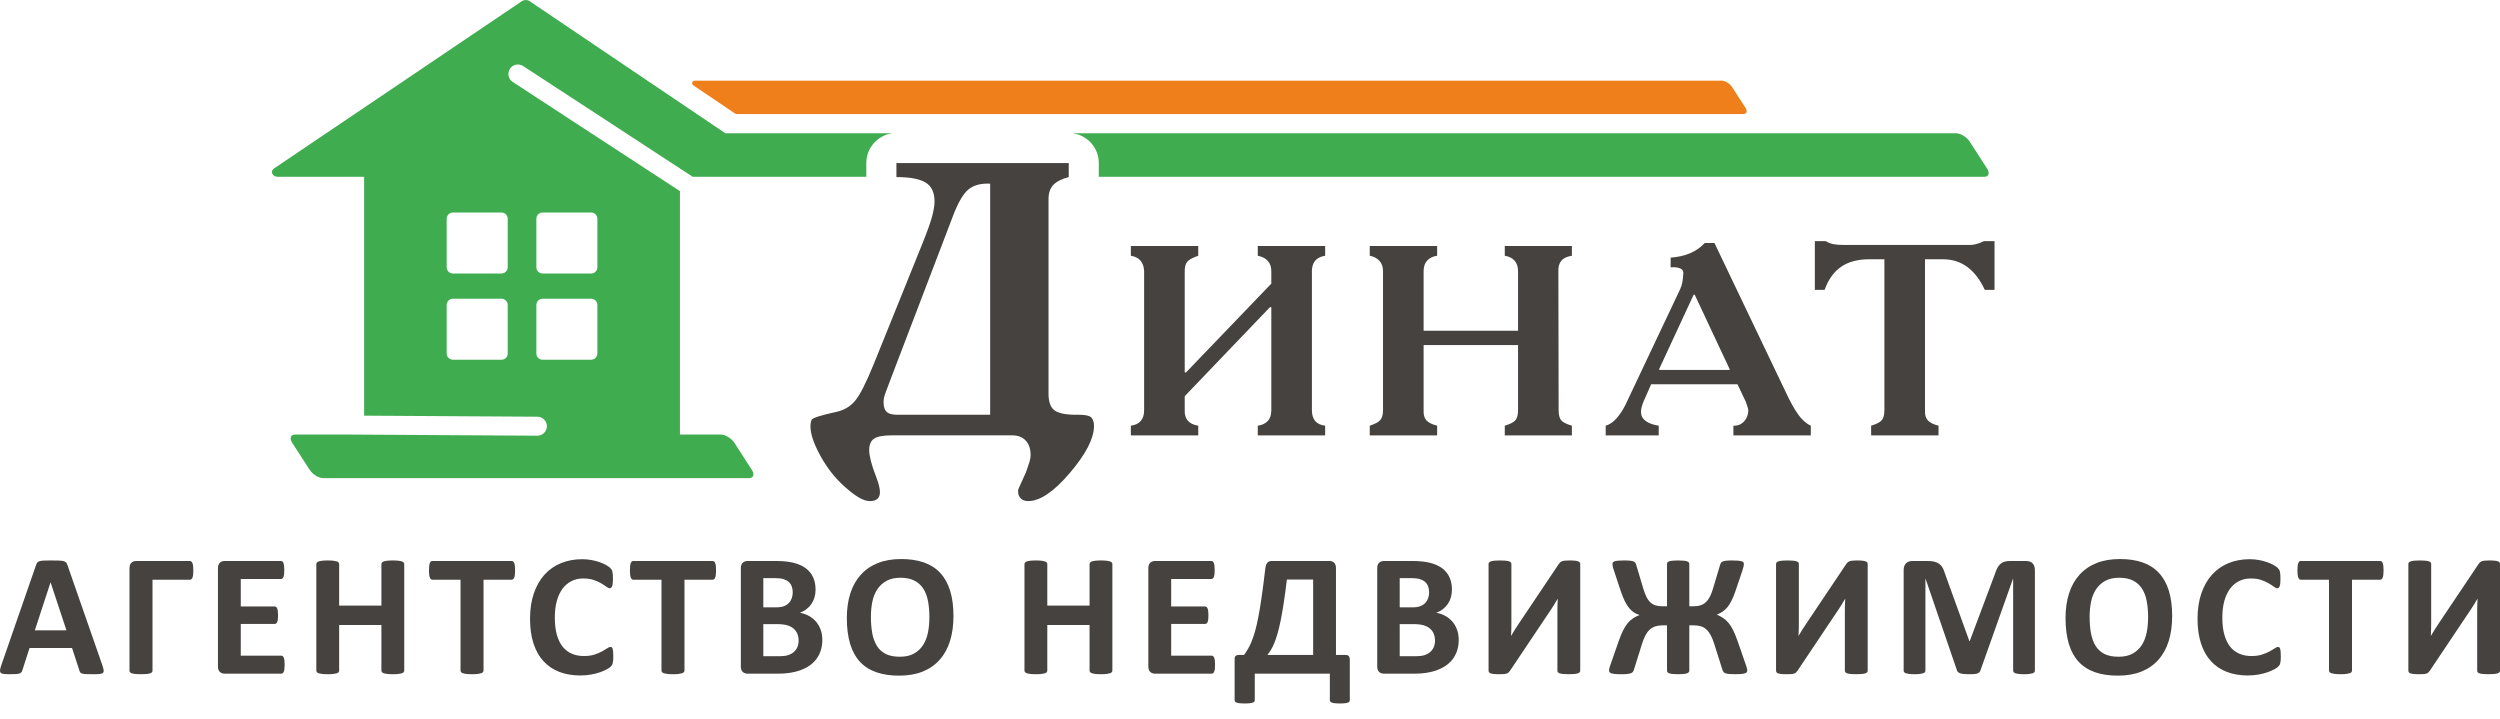
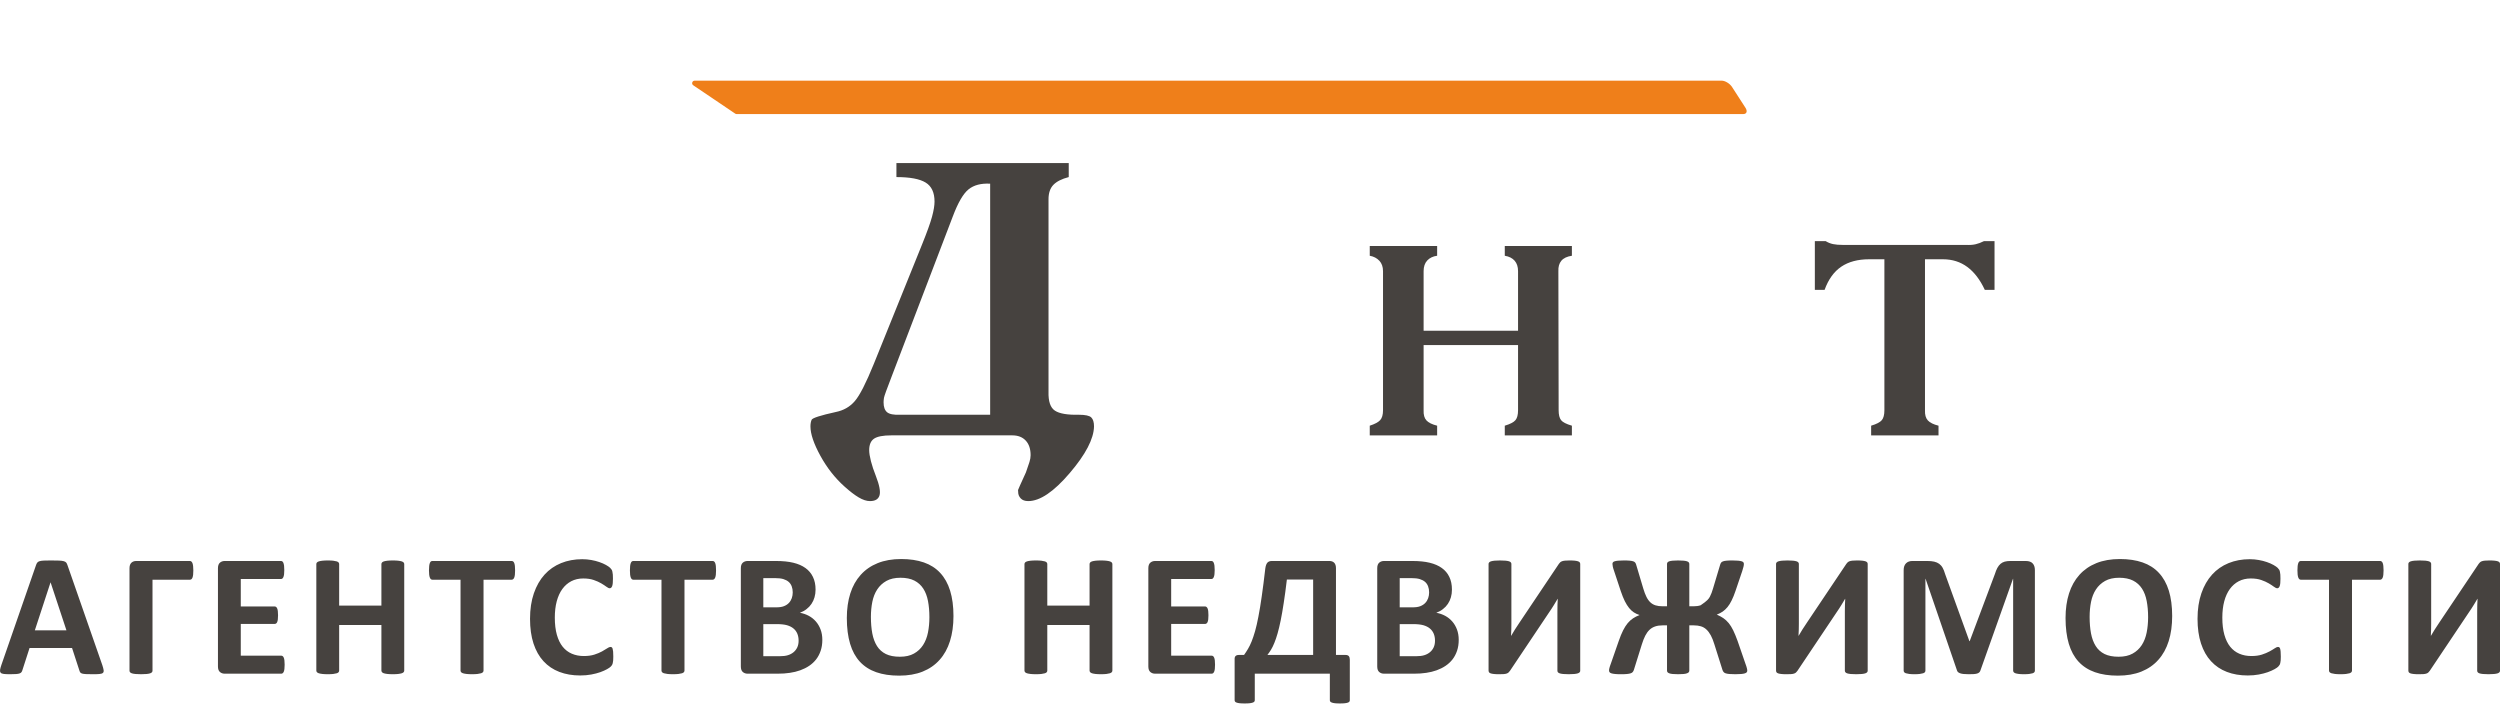
<svg xmlns="http://www.w3.org/2000/svg" width="160" height="46" viewBox="0 0 160 46" fill="none">
-   <path fill-rule="evenodd" clip-rule="evenodd" d="M49.523 11.317H55.444V10.437C55.444 9.459 56.173 8.652 57.118 8.529H46.422L42.101 5.612L33.893 0.073C33.751 -0.024 33.547 -0.024 33.404 0.073L25.197 5.612L17.538 10.781C17.414 10.865 17.371 10.996 17.426 11.118C17.482 11.239 17.62 11.317 17.783 11.317H23.304V26.602C27.001 26.624 30.699 26.649 34.397 26.67C34.731 26.672 35.003 26.947 35.001 27.281V27.282C34.999 27.616 34.724 27.888 34.39 27.885C30.416 27.862 26.442 27.836 22.469 27.812H18.887C18.598 27.812 18.514 28.049 18.701 28.338L19.821 30.073C20.008 30.363 20.398 30.6 20.688 30.6H47.933C48.223 30.6 48.306 30.363 48.119 30.073L46.999 28.338C46.812 28.049 46.422 27.812 46.132 27.812H43.517V12.232L36.114 7.401C36.096 7.39 36.08 7.378 36.063 7.365L32.813 5.244C32.534 5.061 32.454 4.683 32.637 4.403H32.637C32.82 4.123 33.198 4.043 33.478 4.226L41.168 9.245C41.186 9.256 41.203 9.268 41.218 9.281L44.338 11.317H49.515H49.523ZM70.322 11.317H126.989C127.28 11.317 127.363 11.08 127.176 10.79L126.056 9.056C125.869 8.766 125.479 8.529 125.189 8.529H68.649C69.593 8.652 70.322 9.459 70.322 10.437V11.317ZM32.093 17.504H28.988L28.952 17.502L28.947 17.502L28.942 17.501L28.937 17.5L28.933 17.5L28.927 17.499L28.924 17.498L28.917 17.497L28.914 17.497L28.908 17.495L28.905 17.495L28.898 17.493L28.896 17.493L28.888 17.491H28.887L28.879 17.488L28.878 17.488L28.869 17.485H28.869L28.86 17.483L28.86 17.482L28.843 17.476L28.842 17.476L28.834 17.473L28.833 17.472L28.818 17.465L28.815 17.464L28.809 17.461L28.806 17.46L28.801 17.457L28.798 17.455L28.793 17.453L28.79 17.45L28.785 17.448L28.781 17.446L28.777 17.443L28.773 17.44L28.77 17.439L28.758 17.43L28.757 17.43L28.755 17.428L28.749 17.424L28.748 17.423L28.741 17.418L28.74 17.417L28.734 17.412L28.733 17.412L28.727 17.406H28.727L28.72 17.4V17.399L28.713 17.393L28.713 17.393L28.707 17.387L28.706 17.386L28.7 17.381L28.699 17.379L28.694 17.374L28.692 17.372L28.688 17.367L28.686 17.365L28.682 17.36L28.68 17.358L28.676 17.353L28.674 17.35L28.671 17.346L28.668 17.343L28.665 17.339L28.662 17.335L28.66 17.332L28.657 17.327L28.655 17.324L28.652 17.319L28.65 17.316L28.646 17.311L28.645 17.309L28.642 17.302L28.64 17.301L28.637 17.294L28.636 17.293L28.632 17.286L28.632 17.285L28.628 17.277L28.628 17.277L28.624 17.268L28.62 17.26L28.62 17.259L28.617 17.252L28.616 17.251L28.613 17.243L28.613 17.241L28.61 17.234L28.61 17.232L28.607 17.226L28.607 17.223L28.605 17.217L28.604 17.213L28.602 17.207L28.601 17.204L28.6 17.199L28.599 17.195L28.598 17.19L28.596 17.185L28.596 17.18L28.595 17.175L28.594 17.171L28.593 17.165L28.593 17.162L28.592 17.155L28.591 17.152L28.59 17.145L28.59 17.143L28.59 17.135L28.589 17.134L28.589 17.125V17.124L28.589 17.115L28.588 17.114V17.105V13.999C28.588 13.779 28.768 13.6 28.988 13.6H32.093H32.101L32.104 13.6H32.109L32.114 13.6L32.117 13.6L32.124 13.601H32.124L32.133 13.602H32.134L32.14 13.602L32.144 13.603L32.148 13.603L32.154 13.604L32.155 13.604L32.163 13.606L32.164 13.606L32.17 13.607L32.173 13.608L32.178 13.609L32.183 13.61L32.185 13.61L32.192 13.612H32.193L32.2 13.614L32.202 13.615L32.207 13.616L32.212 13.618L32.214 13.618L32.221 13.621L32.228 13.623L32.23 13.624L32.235 13.626L32.239 13.627L32.242 13.629L32.248 13.631H32.249L32.256 13.634L32.257 13.635L32.263 13.637L32.266 13.639L32.269 13.641L32.275 13.643L32.276 13.644L32.282 13.647L32.283 13.648L32.289 13.651L32.292 13.653L32.295 13.655L32.3 13.658L32.302 13.659L32.308 13.663L32.308 13.663L32.314 13.666L32.316 13.668L32.32 13.671L32.324 13.674L32.326 13.675L32.332 13.679V13.679L32.338 13.684L32.34 13.685L32.344 13.688L32.347 13.691L32.349 13.693L32.354 13.697L32.355 13.698L32.36 13.703L32.362 13.704L32.366 13.708L32.371 13.713L32.376 13.717L32.376 13.718L32.382 13.723L32.382 13.724L32.387 13.728L32.389 13.731L32.391 13.734L32.395 13.738L32.396 13.739L32.401 13.745H32.401L32.406 13.751L32.407 13.753L32.41 13.757L32.419 13.768V13.768L32.423 13.774L32.424 13.776L32.427 13.781L32.431 13.787L32.435 13.792L32.435 13.793L32.439 13.799L32.44 13.801L32.443 13.806L32.45 13.819L32.453 13.825L32.453 13.826L32.456 13.832L32.457 13.835L32.459 13.839L32.461 13.844L32.462 13.846L32.465 13.853C32.483 13.898 32.493 13.947 32.493 13.999V17.105C32.493 17.324 32.313 17.504 32.093 17.504ZM37.832 17.504H34.727C34.507 17.504 34.327 17.324 34.327 17.105V13.999C34.327 13.947 34.337 13.898 34.355 13.853H34.355L34.361 13.839L34.363 13.835L34.364 13.832L34.378 13.806L34.38 13.801L34.381 13.799L34.385 13.793L34.386 13.792L34.389 13.787L34.393 13.781L34.396 13.776L34.397 13.774L34.401 13.768V13.768L34.405 13.762L34.407 13.76L34.41 13.757L34.413 13.753L34.415 13.751L34.419 13.745H34.419L34.424 13.739L34.425 13.738L34.429 13.734L34.431 13.731L34.434 13.728L34.438 13.724L34.439 13.723L34.444 13.718L34.445 13.717L34.449 13.713L34.452 13.71L34.454 13.708L34.459 13.704L34.46 13.703L34.465 13.698L34.466 13.697L34.471 13.693L34.473 13.691L34.477 13.688L34.48 13.685L34.482 13.684L34.488 13.679V13.679L34.494 13.675L34.496 13.674L34.5 13.671L34.504 13.668L34.506 13.666L34.512 13.663L34.512 13.663L34.519 13.659L34.52 13.658L34.525 13.655L34.528 13.653L34.531 13.651L34.537 13.648L34.538 13.647L34.544 13.644L34.545 13.643L34.551 13.641L34.554 13.639L34.557 13.637L34.563 13.635L34.564 13.634L34.571 13.631H34.572L34.578 13.629L34.581 13.627L34.585 13.626L34.59 13.624L34.592 13.623L34.599 13.621L34.608 13.618L34.613 13.616L34.618 13.615L34.62 13.614L34.627 13.612H34.628L34.635 13.61L34.637 13.61L34.642 13.609L34.646 13.608L34.65 13.607L34.656 13.606L34.657 13.606L34.665 13.604L34.666 13.604L34.672 13.603L34.676 13.603L34.68 13.602L34.686 13.602H34.688L34.696 13.601H34.696L34.703 13.6L34.706 13.6L34.711 13.6H34.716L34.719 13.6H34.727H37.832C38.052 13.6 38.231 13.779 38.231 13.999V17.105V17.114L38.231 17.115L38.231 17.124V17.125L38.231 17.134L38.23 17.135L38.23 17.143L38.23 17.145L38.229 17.152L38.228 17.155L38.227 17.162L38.227 17.165L38.226 17.171L38.225 17.175L38.224 17.18L38.223 17.185L38.223 17.19L38.221 17.195L38.22 17.199L38.219 17.204L38.218 17.207L38.216 17.213L38.215 17.217L38.214 17.223L38.213 17.226L38.21 17.232L38.21 17.234L38.207 17.241L38.206 17.243L38.204 17.251L38.203 17.252L38.2 17.259L38.2 17.26L38.196 17.268L38.192 17.277L38.192 17.277L38.188 17.285L38.188 17.286L38.184 17.293L38.183 17.294L38.18 17.301L38.178 17.302L38.175 17.309L38.173 17.311L38.17 17.316L38.168 17.319L38.165 17.324L38.163 17.327L38.16 17.332L38.157 17.335L38.155 17.339L38.152 17.343L38.149 17.346L38.146 17.35L38.144 17.353L38.14 17.358L38.138 17.36L38.134 17.365L38.132 17.367L38.128 17.372L38.126 17.374L38.121 17.379L38.12 17.381L38.114 17.386L38.114 17.387L38.108 17.393L38.107 17.393L38.1 17.399L38.093 17.405L38.093 17.406L38.087 17.412L38.086 17.412L38.079 17.417L38.078 17.418L38.072 17.423L38.071 17.424L38.065 17.428L38.063 17.43L38.058 17.433L38.055 17.435L38.05 17.439L38.047 17.44L38.042 17.443L38.039 17.446L38.035 17.448L38.03 17.45L38.027 17.453L38.022 17.455L38.019 17.457L38.014 17.46L38.011 17.461L38.005 17.464L38.002 17.465L37.996 17.468L37.994 17.469L37.987 17.472L37.986 17.473L37.978 17.476L37.977 17.476L37.969 17.479H37.969L37.96 17.482L37.951 17.485H37.951L37.942 17.488L37.941 17.488L37.933 17.49L37.931 17.491L37.924 17.493L37.922 17.493L37.915 17.495L37.913 17.495L37.906 17.496L37.903 17.497L37.897 17.498L37.893 17.499L37.887 17.499L37.883 17.5L37.878 17.501L37.873 17.502H37.868L37.832 17.504ZM28.952 19.12L28.988 19.119H32.093C32.313 19.119 32.493 19.298 32.493 19.517V22.623C32.493 22.674 32.483 22.724 32.465 22.769L32.462 22.776L32.461 22.778L32.459 22.783L32.457 22.787L32.456 22.79L32.453 22.796L32.453 22.797L32.45 22.803L32.443 22.816L32.44 22.821L32.439 22.823L32.435 22.829L32.435 22.83L32.431 22.835L32.427 22.841L32.424 22.846L32.423 22.848L32.419 22.854V22.854L32.41 22.865L32.407 22.869L32.406 22.871L32.401 22.877H32.401L32.396 22.882L32.395 22.884L32.391 22.888L32.389 22.891L32.387 22.893L32.382 22.898L32.382 22.898L32.376 22.904L32.376 22.905L32.371 22.909L32.366 22.914L32.362 22.918L32.36 22.919L32.355 22.924L32.354 22.925L32.349 22.929L32.347 22.931L32.344 22.933L32.34 22.937L32.338 22.938L32.332 22.943V22.943L32.326 22.947L32.324 22.948L32.32 22.951L32.316 22.954L32.314 22.955L32.308 22.959L32.308 22.959L32.302 22.963L32.3 22.964L32.295 22.967L32.292 22.969L32.289 22.971L32.283 22.974L32.282 22.974L32.276 22.978L32.275 22.979L32.269 22.981L32.266 22.983L32.263 22.984L32.257 22.987L32.256 22.988L32.249 22.991H32.248L32.242 22.993L32.239 22.995L32.235 22.996L32.23 22.998L32.228 22.998L32.221 23.001L32.214 23.003L32.212 23.004L32.207 23.006L32.202 23.007L32.2 23.008L32.193 23.01H32.192L32.185 23.012L32.183 23.012L32.178 23.013L32.173 23.014L32.17 23.015L32.164 23.016L32.163 23.016L32.155 23.017L32.154 23.018L32.148 23.018L32.144 23.019L32.14 23.02L32.134 23.02H32.133L32.124 23.021H32.124L32.117 23.022H32.114L32.109 23.022H32.104L32.101 23.022H32.093H28.988C28.768 23.022 28.588 22.843 28.588 22.623V19.517V19.508L28.589 19.507L28.589 19.498V19.497L28.589 19.488L28.59 19.487L28.59 19.479L28.59 19.477L28.591 19.47L28.592 19.467L28.593 19.46L28.593 19.457L28.594 19.451L28.595 19.447L28.596 19.442L28.596 19.438L28.598 19.433L28.599 19.428L28.6 19.423L28.601 19.418L28.602 19.414L28.604 19.409L28.605 19.405L28.607 19.399L28.607 19.397L28.61 19.39L28.61 19.388L28.613 19.381L28.613 19.379L28.616 19.372L28.617 19.37L28.62 19.363L28.62 19.362L28.624 19.354L28.628 19.346L28.628 19.345L28.632 19.337L28.632 19.336L28.636 19.329L28.637 19.328L28.64 19.321L28.642 19.32L28.645 19.313L28.646 19.311L28.65 19.306L28.652 19.303L28.655 19.298L28.657 19.295L28.66 19.29L28.662 19.287L28.665 19.283L28.668 19.279L28.671 19.276L28.674 19.272L28.676 19.269L28.68 19.264L28.682 19.261L28.686 19.257L28.688 19.255L28.692 19.25L28.694 19.248L28.699 19.243L28.7 19.241L28.706 19.236L28.707 19.235L28.713 19.229L28.713 19.229L28.72 19.223V19.223L28.727 19.216H28.727L28.733 19.21L28.734 19.21L28.74 19.205L28.741 19.204L28.748 19.199L28.749 19.198L28.755 19.194L28.757 19.192L28.758 19.192L28.77 19.183L28.773 19.182L28.777 19.179L28.781 19.177L28.785 19.174L28.79 19.172L28.793 19.17L28.798 19.167L28.801 19.165L28.806 19.162L28.809 19.161L28.815 19.158L28.818 19.157L28.833 19.15L28.834 19.149L28.842 19.146L28.843 19.146L28.86 19.14L28.86 19.14L28.869 19.137H28.869L28.878 19.134L28.879 19.134L28.887 19.131L28.888 19.131L28.896 19.129H28.898L28.905 19.127L28.908 19.127L28.914 19.125L28.917 19.125L28.924 19.124L28.927 19.123L28.933 19.122L28.937 19.122L28.942 19.121L28.947 19.121L28.952 19.12ZM34.355 22.769C34.337 22.724 34.327 22.674 34.327 22.623V19.517C34.327 19.298 34.507 19.119 34.727 19.119H37.832L37.868 19.12L37.873 19.121L37.878 19.122L37.883 19.122L37.887 19.123L37.893 19.123L37.897 19.124L37.903 19.125L37.906 19.126L37.913 19.127L37.915 19.127L37.922 19.129L37.924 19.129L37.931 19.131L37.933 19.131L37.941 19.134L37.942 19.134L37.951 19.137L37.951 19.137L37.96 19.14L37.969 19.143L37.969 19.143L37.977 19.146H37.978L37.986 19.149L37.987 19.15L37.994 19.153L37.996 19.154L38.002 19.157L38.005 19.158L38.011 19.161L38.014 19.162L38.019 19.165L38.022 19.167L38.027 19.17L38.03 19.172L38.035 19.174L38.039 19.177L38.042 19.179L38.047 19.182L38.05 19.184L38.055 19.187L38.058 19.189L38.063 19.192L38.065 19.194L38.071 19.198L38.072 19.199L38.078 19.204L38.079 19.205L38.086 19.21L38.087 19.211L38.093 19.216H38.093L38.1 19.223L38.107 19.229L38.108 19.229L38.114 19.235L38.114 19.236L38.12 19.241L38.121 19.243L38.126 19.248L38.128 19.25L38.132 19.255L38.134 19.257L38.138 19.261L38.14 19.264L38.144 19.269L38.146 19.272L38.149 19.276L38.152 19.279L38.155 19.283L38.157 19.287L38.16 19.291L38.163 19.295L38.165 19.298L38.168 19.303L38.17 19.306L38.173 19.311L38.175 19.313L38.178 19.32L38.18 19.321L38.183 19.328L38.184 19.329L38.188 19.336L38.188 19.337L38.192 19.345L38.192 19.346L38.196 19.354L38.2 19.362L38.2 19.363L38.203 19.37L38.204 19.372L38.206 19.379L38.207 19.381L38.21 19.388L38.21 19.39L38.213 19.397L38.214 19.399L38.215 19.405L38.216 19.409L38.218 19.414L38.219 19.418L38.22 19.423L38.221 19.428L38.223 19.433L38.223 19.438L38.224 19.442L38.225 19.447L38.226 19.451L38.227 19.457L38.227 19.46L38.228 19.467L38.229 19.47L38.23 19.477L38.23 19.479L38.23 19.487L38.231 19.488L38.231 19.497V19.498L38.231 19.507L38.231 19.508V19.517V22.623C38.231 22.843 38.052 23.022 37.832 23.022H34.727H34.719L34.716 23.022H34.711L34.706 23.022H34.703L34.696 23.021H34.696L34.688 23.02H34.686L34.68 23.02L34.676 23.019L34.672 23.018L34.666 23.018L34.665 23.017L34.657 23.016L34.656 23.016L34.65 23.015L34.646 23.014L34.642 23.013L34.637 23.012L34.635 23.012L34.628 23.01H34.627L34.62 23.008L34.618 23.007L34.613 23.006L34.608 23.004L34.599 23.001L34.592 22.998L34.59 22.998L34.585 22.996L34.581 22.995L34.578 22.993L34.572 22.991H34.571L34.564 22.988L34.563 22.987L34.557 22.984L34.554 22.983L34.551 22.981L34.545 22.979L34.544 22.978L34.538 22.974L34.537 22.974L34.531 22.971L34.528 22.969L34.525 22.967L34.52 22.964L34.519 22.963L34.512 22.959L34.512 22.959L34.506 22.955L34.504 22.954L34.5 22.951L34.496 22.948L34.494 22.947L34.488 22.943V22.943L34.482 22.938L34.48 22.937L34.477 22.933L34.473 22.931L34.471 22.929L34.466 22.925L34.465 22.924L34.46 22.919L34.459 22.918L34.454 22.914L34.452 22.912L34.449 22.909L34.445 22.905L34.444 22.904L34.439 22.898L34.438 22.898L34.434 22.893L34.431 22.891L34.429 22.888L34.425 22.884L34.424 22.882L34.419 22.877H34.419L34.415 22.871L34.413 22.869L34.41 22.865L34.407 22.862L34.405 22.86L34.401 22.854V22.854L34.397 22.848L34.396 22.846L34.393 22.841L34.389 22.835L34.386 22.83L34.385 22.829L34.381 22.823L34.38 22.821L34.378 22.816L34.364 22.79L34.363 22.787L34.361 22.783L34.355 22.769H34.355Z" fill="#40AC50" />
  <path fill-rule="evenodd" clip-rule="evenodd" d="M47.147 7.301H111.566C111.788 7.301 111.853 7.119 111.709 6.897L110.85 5.566C110.706 5.344 110.406 5.162 110.184 5.162H44.46C44.387 5.162 44.325 5.207 44.304 5.277C44.283 5.346 44.308 5.418 44.369 5.459L45.684 6.347L47.056 7.274C47.085 7.292 47.114 7.301 47.147 7.301Z" fill="#EF7F1A" />
  <path d="M68.399 10.437V11.333C67.951 11.449 67.623 11.616 67.416 11.831C67.208 12.047 67.105 12.354 67.105 12.752V25.075C67.088 25.689 67.225 26.091 67.515 26.282C67.806 26.473 68.316 26.56 69.046 26.544C69.461 26.544 69.727 26.602 69.843 26.718C69.959 26.834 70.017 27.025 70.017 27.291C70.001 28.087 69.482 29.083 68.461 30.278C67.441 31.473 66.557 32.07 65.81 32.07C65.594 32.07 65.433 32.012 65.325 31.896C65.217 31.78 65.163 31.647 65.163 31.498C65.163 31.415 65.159 31.373 65.15 31.373C65.142 31.373 65.312 30.991 65.661 30.228C65.76 29.946 65.835 29.726 65.885 29.569C65.934 29.411 65.959 29.266 65.959 29.133C65.959 28.735 65.856 28.423 65.648 28.199C65.441 27.975 65.155 27.863 64.789 27.863H57.047C56.516 27.863 56.147 27.934 55.939 28.075C55.732 28.216 55.628 28.461 55.628 28.809C55.628 28.992 55.666 29.228 55.74 29.518C55.815 29.809 55.919 30.12 56.051 30.452C56.284 31.049 56.362 31.469 56.288 31.709C56.213 31.95 56.01 32.07 55.678 32.07C55.462 32.07 55.221 31.991 54.956 31.834C54.69 31.676 54.392 31.448 54.06 31.149C53.446 30.601 52.927 29.942 52.504 29.17C52.081 28.398 51.869 27.772 51.869 27.291C51.869 27.124 51.894 26.984 51.944 26.867C51.994 26.751 52.508 26.585 53.487 26.369C53.985 26.27 54.392 26.038 54.707 25.672C55.023 25.307 55.429 24.511 55.927 23.283L59.014 15.64C59.329 14.86 59.541 14.271 59.649 13.873C59.757 13.474 59.81 13.15 59.81 12.902C59.81 12.321 59.62 11.914 59.238 11.682C58.856 11.449 58.234 11.333 57.371 11.333V10.437H68.399ZM63.37 11.756C62.789 11.723 62.329 11.844 61.989 12.117C61.649 12.391 61.312 12.968 60.981 13.848L57.072 24.079C56.757 24.892 56.591 25.353 56.574 25.461C56.558 25.569 56.549 25.664 56.549 25.747C56.549 26.046 56.624 26.257 56.773 26.382C56.923 26.506 57.197 26.56 57.595 26.544H63.37V11.756Z" fill="#46423F" />
-   <path d="M72.375 15.744H76.688V16.368C76.318 16.495 76.081 16.625 75.977 16.757C75.874 16.89 75.822 17.089 75.822 17.355V23.832H75.908L81.364 18.152V17.355C81.364 17.089 81.291 16.873 81.147 16.705C81.003 16.538 80.787 16.425 80.498 16.368V15.744H84.81V16.368C84.522 16.414 84.308 16.521 84.169 16.688C84.031 16.855 83.962 17.078 83.962 17.355V26.257C83.962 26.546 84.031 26.774 84.169 26.941C84.308 27.108 84.522 27.209 84.81 27.244V27.867H80.498V27.244C80.763 27.209 80.974 27.111 81.13 26.95C81.286 26.788 81.364 26.557 81.364 26.257V19.659H81.277L75.822 25.356V26.257C75.81 26.534 75.876 26.756 76.021 26.924C76.165 27.091 76.387 27.198 76.688 27.244V27.867H72.375V27.244C72.652 27.209 72.863 27.108 73.007 26.941C73.152 26.774 73.224 26.546 73.224 26.257V17.355C73.212 17.078 73.137 16.855 72.999 16.688C72.86 16.521 72.652 16.414 72.375 16.368V15.744Z" fill="#46423F" />
  <path d="M91.977 15.744V16.368C91.711 16.402 91.5 16.504 91.344 16.671C91.188 16.838 91.111 17.066 91.111 17.355V21.165H97.155V17.355C97.155 17.078 97.083 16.855 96.939 16.688C96.794 16.521 96.583 16.414 96.306 16.368V15.744H100.601V16.368C100.29 16.414 100.065 16.521 99.926 16.688C99.787 16.855 99.724 17.078 99.736 17.355L99.753 26.257C99.753 26.546 99.805 26.756 99.909 26.889C100.013 27.022 100.244 27.14 100.601 27.244V27.867H96.306V27.244C96.653 27.14 96.881 27.022 96.99 26.889C97.1 26.756 97.155 26.546 97.155 26.257V22.083H91.111V26.257C91.099 26.546 91.16 26.762 91.292 26.906C91.425 27.051 91.653 27.163 91.977 27.244V27.867H87.664V27.244C87.987 27.14 88.21 27.022 88.331 26.889C88.452 26.756 88.513 26.546 88.513 26.257V17.355C88.513 17.078 88.435 16.855 88.279 16.688C88.123 16.521 87.918 16.414 87.664 16.368V15.744H91.977Z" fill="#46423F" />
-   <path d="M102.764 27.244C103.006 27.175 103.234 27.022 103.448 26.785C103.661 26.548 103.855 26.257 104.028 25.91L107.526 18.515C107.596 18.365 107.645 18.206 107.674 18.039C107.702 17.872 107.723 17.678 107.734 17.459C107.734 17.32 107.656 17.222 107.5 17.165C107.345 17.107 107.151 17.089 106.92 17.112V16.489C107.394 16.454 107.812 16.359 108.176 16.203C108.54 16.047 108.848 15.831 109.103 15.554H109.726L114.264 25.045C114.552 25.668 114.821 26.156 115.069 26.508C115.317 26.86 115.592 27.105 115.892 27.244V27.867H110.938V27.244C111.216 27.256 111.443 27.163 111.623 26.967C111.801 26.77 111.891 26.534 111.891 26.257C111.891 26.211 111.871 26.127 111.83 26.006C111.79 25.885 111.758 25.789 111.735 25.72L111.198 24.594H105.673L105.223 25.616C104.992 26.124 104.963 26.502 105.136 26.75C105.31 26.999 105.65 27.163 106.158 27.244V27.867H102.764V27.244ZM108.393 18.862L106.193 23.607V23.676H110.696V23.624L108.462 18.862H108.393Z" fill="#46423F" />
  <path d="M116.15 15.432H116.843C116.993 15.525 117.152 15.588 117.319 15.623C117.487 15.658 117.698 15.675 117.952 15.675H125.849C126.069 15.686 126.265 15.672 126.438 15.632C126.611 15.591 126.79 15.525 126.975 15.432H127.65V18.55H127.027C126.726 17.903 126.354 17.416 125.91 17.087C125.465 16.757 124.943 16.593 124.342 16.593H123.199V26.257C123.188 26.546 123.248 26.762 123.381 26.906C123.514 27.051 123.742 27.163 124.065 27.244V27.867H119.753V27.244C120.099 27.14 120.327 27.022 120.437 26.889C120.546 26.756 120.601 26.546 120.601 26.257V16.593H119.631C118.904 16.593 118.307 16.752 117.839 17.069C117.371 17.387 117.016 17.88 116.774 18.55H116.15V15.432Z" fill="#46423F" />
  <path d="M6.549 42.57C6.592 42.703 6.621 42.809 6.632 42.887C6.644 42.966 6.628 43.024 6.589 43.064C6.547 43.102 6.474 43.127 6.37 43.136C6.267 43.146 6.123 43.15 5.942 43.15C5.752 43.15 5.603 43.148 5.499 43.142C5.392 43.136 5.312 43.125 5.255 43.108C5.2 43.091 5.162 43.068 5.139 43.038C5.116 43.009 5.097 42.969 5.084 42.922L4.611 41.472H1.891L1.436 42.882C1.421 42.935 1.402 42.979 1.377 43.013C1.354 43.049 1.314 43.076 1.261 43.097C1.208 43.117 1.132 43.131 1.033 43.139C0.934 43.146 0.805 43.15 0.645 43.15C0.474 43.15 0.341 43.144 0.243 43.133C0.147 43.121 0.08 43.095 0.044 43.053C0.006 43.009 -0.007 42.949 0.004 42.87C0.015 42.792 0.044 42.69 0.088 42.559L2.309 36.158C2.33 36.095 2.357 36.044 2.387 36.006C2.416 35.966 2.463 35.938 2.528 35.917C2.594 35.896 2.684 35.883 2.8 35.877C2.914 35.871 3.066 35.869 3.256 35.869C3.475 35.869 3.65 35.871 3.779 35.877C3.911 35.883 4.011 35.896 4.084 35.917C4.156 35.938 4.207 35.968 4.24 36.008C4.27 36.05 4.299 36.105 4.32 36.175L6.549 42.57ZM3.239 37.275H3.233L2.229 40.343H4.253L3.239 37.275ZM12.373 36.508C12.373 36.618 12.369 36.712 12.36 36.788C12.35 36.864 12.335 36.925 12.318 36.97C12.299 37.018 12.276 37.05 12.248 37.071C12.219 37.092 12.187 37.102 12.151 37.102H9.76V42.928C9.76 42.964 9.748 42.996 9.724 43.024C9.699 43.053 9.659 43.076 9.604 43.095C9.549 43.112 9.473 43.127 9.381 43.136C9.288 43.146 9.168 43.15 9.024 43.15C8.883 43.15 8.765 43.146 8.67 43.136C8.575 43.127 8.499 43.112 8.444 43.095C8.389 43.076 8.349 43.053 8.324 43.024C8.299 42.996 8.288 42.964 8.288 42.928V36.366C8.288 36.21 8.328 36.094 8.408 36.017C8.488 35.941 8.592 35.903 8.723 35.903H12.151C12.225 35.903 12.28 35.949 12.318 36.042C12.354 36.136 12.373 36.289 12.373 36.508ZM18.217 42.54C18.217 42.648 18.213 42.737 18.203 42.811C18.194 42.884 18.181 42.943 18.162 42.986C18.143 43.032 18.12 43.064 18.091 43.085C18.065 43.106 18.032 43.116 18 43.116H14.383C14.261 43.116 14.158 43.08 14.075 43.007C13.991 42.935 13.949 42.817 13.949 42.654V36.366C13.949 36.202 13.991 36.084 14.075 36.012C14.158 35.939 14.261 35.903 14.383 35.903H17.983C18.015 35.903 18.046 35.913 18.072 35.932C18.097 35.951 18.12 35.983 18.139 36.029C18.156 36.077 18.171 36.136 18.181 36.208C18.19 36.282 18.194 36.373 18.194 36.485C18.194 36.59 18.19 36.677 18.181 36.752C18.171 36.824 18.158 36.883 18.139 36.927C18.12 36.972 18.097 37.005 18.072 37.026C18.046 37.047 18.015 37.056 17.983 37.056H15.41V38.813H17.578C17.612 38.813 17.642 38.823 17.669 38.844C17.698 38.865 17.72 38.895 17.739 38.939C17.759 38.981 17.772 39.038 17.781 39.112C17.791 39.184 17.795 39.272 17.795 39.375C17.795 39.483 17.791 39.572 17.781 39.643C17.772 39.713 17.759 39.77 17.739 39.812C17.72 39.856 17.698 39.886 17.669 39.903C17.642 39.922 17.612 39.932 17.578 39.932H15.41V41.963H18C18.034 41.963 18.065 41.972 18.091 41.994C18.12 42.014 18.143 42.047 18.162 42.093C18.181 42.136 18.194 42.195 18.203 42.267C18.213 42.342 18.217 42.431 18.217 42.54ZM25.871 42.916C25.871 42.952 25.86 42.986 25.835 43.017C25.81 43.045 25.77 43.07 25.715 43.089C25.66 43.106 25.586 43.121 25.492 43.133C25.401 43.144 25.283 43.15 25.145 43.15C25 43.15 24.88 43.144 24.785 43.133C24.69 43.121 24.618 43.106 24.563 43.089C24.509 43.07 24.471 43.045 24.446 43.017C24.422 42.986 24.41 42.952 24.41 42.916V40.001H21.706V42.916C21.706 42.952 21.695 42.986 21.672 43.017C21.651 43.045 21.611 43.07 21.556 43.089C21.5 43.106 21.426 43.121 21.333 43.133C21.242 43.144 21.122 43.15 20.979 43.15C20.838 43.15 20.721 43.144 20.626 43.133C20.53 43.121 20.456 43.106 20.401 43.089C20.346 43.07 20.306 43.045 20.281 43.017C20.256 42.986 20.245 42.952 20.245 42.916V36.103C20.245 36.067 20.256 36.033 20.281 36.002C20.306 35.974 20.346 35.949 20.401 35.93C20.456 35.911 20.53 35.898 20.626 35.886C20.721 35.875 20.838 35.869 20.979 35.869C21.122 35.869 21.242 35.875 21.333 35.886C21.426 35.898 21.5 35.913 21.556 35.93C21.611 35.949 21.651 35.974 21.672 36.002C21.695 36.033 21.706 36.067 21.706 36.103V38.757H24.41V36.103C24.41 36.067 24.422 36.033 24.446 36.002C24.471 35.974 24.509 35.949 24.563 35.93C24.618 35.913 24.69 35.898 24.785 35.886C24.88 35.875 25 35.869 25.145 35.869C25.283 35.869 25.401 35.875 25.492 35.886C25.586 35.898 25.66 35.911 25.715 35.93C25.77 35.949 25.81 35.974 25.835 36.002C25.86 36.033 25.871 36.067 25.871 36.103V42.916ZM32.966 36.505C32.966 36.613 32.962 36.704 32.953 36.782C32.943 36.858 32.93 36.919 32.911 36.965C32.892 37.012 32.869 37.047 32.841 37.067C32.814 37.09 32.782 37.102 32.749 37.102H30.946V42.916C30.946 42.952 30.935 42.986 30.91 43.017C30.886 43.045 30.846 43.07 30.79 43.089C30.735 43.106 30.659 43.121 30.564 43.133C30.469 43.144 30.351 43.15 30.21 43.15C30.07 43.15 29.951 43.144 29.857 43.133C29.761 43.121 29.685 43.106 29.63 43.089C29.575 43.07 29.535 43.045 29.51 43.017C29.485 42.986 29.474 42.952 29.474 42.916V37.102H27.671C27.635 37.102 27.603 37.09 27.576 37.067C27.551 37.047 27.528 37.012 27.51 36.965C27.492 36.919 27.477 36.858 27.468 36.782C27.458 36.704 27.454 36.613 27.454 36.505C27.454 36.394 27.458 36.299 27.468 36.221C27.477 36.143 27.492 36.08 27.51 36.035C27.528 35.987 27.551 35.955 27.576 35.934C27.603 35.913 27.635 35.903 27.671 35.903H32.749C32.782 35.903 32.812 35.913 32.841 35.934C32.869 35.955 32.892 35.987 32.911 36.035C32.93 36.08 32.943 36.143 32.953 36.221C32.962 36.299 32.966 36.394 32.966 36.505ZM39.251 42.026C39.251 42.119 39.249 42.199 39.243 42.264C39.238 42.328 39.228 42.385 39.217 42.431C39.207 42.479 39.192 42.518 39.173 42.553C39.154 42.585 39.126 42.623 39.084 42.665C39.044 42.707 38.964 42.762 38.848 42.828C38.73 42.893 38.587 42.958 38.418 43.019C38.249 43.078 38.057 43.129 37.84 43.169C37.623 43.209 37.387 43.23 37.134 43.23C36.642 43.23 36.197 43.154 35.799 43.002C35.401 42.85 35.063 42.621 34.785 42.319C34.506 42.016 34.293 41.64 34.144 41.185C33.996 40.733 33.922 40.206 33.922 39.605C33.922 38.992 34.004 38.448 34.167 37.973C34.331 37.497 34.559 37.098 34.852 36.775C35.145 36.451 35.497 36.208 35.907 36.04C36.316 35.873 36.769 35.789 37.264 35.789C37.463 35.789 37.655 35.806 37.842 35.84C38.028 35.873 38.199 35.917 38.357 35.972C38.515 36.025 38.656 36.088 38.783 36.158C38.909 36.231 38.998 36.291 39.048 36.341C39.097 36.392 39.131 36.434 39.15 36.466C39.169 36.501 39.185 36.542 39.194 36.594C39.206 36.647 39.215 36.708 39.221 36.778C39.226 36.849 39.228 36.934 39.228 37.039C39.228 37.149 39.224 37.244 39.217 37.322C39.209 37.4 39.196 37.463 39.179 37.511C39.16 37.558 39.137 37.594 39.112 37.615C39.086 37.638 39.055 37.649 39.023 37.649C38.968 37.649 38.897 37.617 38.812 37.552C38.726 37.488 38.616 37.416 38.481 37.336C38.346 37.256 38.184 37.183 37.996 37.119C37.809 37.054 37.587 37.022 37.326 37.022C37.041 37.022 36.786 37.081 36.562 37.197C36.337 37.315 36.147 37.48 35.989 37.697C35.831 37.916 35.712 38.178 35.63 38.486C35.548 38.793 35.508 39.141 35.508 39.526C35.508 39.949 35.552 40.316 35.639 40.626C35.727 40.934 35.85 41.191 36.012 41.391C36.172 41.59 36.368 41.74 36.596 41.837C36.824 41.936 37.081 41.986 37.366 41.986C37.625 41.986 37.849 41.956 38.04 41.895C38.228 41.834 38.389 41.766 38.525 41.693C38.661 41.619 38.772 41.552 38.859 41.493C38.947 41.434 39.013 41.404 39.063 41.404C39.099 41.404 39.129 41.412 39.15 41.427C39.173 41.442 39.192 41.47 39.207 41.516C39.221 41.56 39.232 41.623 39.24 41.703C39.247 41.785 39.251 41.891 39.251 42.026ZM45.827 36.505C45.827 36.613 45.823 36.704 45.814 36.782C45.804 36.858 45.791 36.919 45.772 36.965C45.753 37.012 45.73 37.047 45.702 37.067C45.675 37.09 45.642 37.102 45.61 37.102H43.807V42.916C43.807 42.952 43.796 42.986 43.771 43.017C43.746 43.045 43.706 43.07 43.651 43.089C43.596 43.106 43.52 43.121 43.425 43.133C43.33 43.144 43.212 43.15 43.071 43.15C42.93 43.15 42.812 43.144 42.717 43.133C42.622 43.121 42.546 43.106 42.491 43.089C42.436 43.07 42.396 43.045 42.371 43.017C42.346 42.986 42.335 42.952 42.335 42.916V37.102H40.532C40.496 37.102 40.464 37.09 40.437 37.067C40.412 37.047 40.389 37.012 40.37 36.965C40.353 36.919 40.338 36.858 40.328 36.782C40.319 36.704 40.315 36.613 40.315 36.505C40.315 36.394 40.319 36.299 40.328 36.221C40.338 36.143 40.353 36.08 40.37 36.035C40.389 35.987 40.412 35.955 40.437 35.934C40.464 35.913 40.496 35.903 40.532 35.903H45.61C45.642 35.903 45.673 35.913 45.702 35.934C45.73 35.955 45.753 35.987 45.772 36.035C45.791 36.08 45.804 36.143 45.814 36.221C45.823 36.299 45.827 36.394 45.827 36.505ZM52.629 40.951C52.629 41.208 52.593 41.44 52.523 41.649C52.452 41.857 52.355 42.041 52.232 42.201C52.106 42.361 51.958 42.498 51.787 42.613C51.614 42.73 51.423 42.823 51.216 42.899C51.009 42.973 50.786 43.028 50.55 43.062C50.315 43.099 50.052 43.116 49.763 43.116H47.848C47.726 43.116 47.623 43.08 47.539 43.007C47.456 42.935 47.414 42.817 47.414 42.654V36.366C47.414 36.202 47.456 36.084 47.539 36.012C47.623 35.939 47.726 35.903 47.848 35.903H49.655C50.096 35.903 50.469 35.941 50.775 36.016C51.081 36.09 51.338 36.202 51.547 36.352C51.758 36.502 51.918 36.693 52.028 36.923C52.14 37.153 52.196 37.423 52.196 37.735C52.196 37.91 52.173 38.074 52.129 38.228C52.085 38.382 52.019 38.522 51.935 38.648C51.849 38.776 51.745 38.886 51.619 38.983C51.496 39.08 51.355 39.158 51.195 39.217C51.399 39.255 51.589 39.319 51.762 39.413C51.935 39.506 52.085 39.626 52.213 39.772C52.342 39.919 52.443 40.091 52.517 40.287C52.591 40.485 52.629 40.706 52.629 40.951ZM50.735 37.912C50.735 37.767 50.712 37.638 50.668 37.522C50.625 37.408 50.558 37.311 50.469 37.235C50.379 37.159 50.267 37.102 50.132 37.06C49.997 37.02 49.816 36.999 49.59 36.999H48.852V38.87H49.668C49.879 38.87 50.048 38.846 50.174 38.794C50.3 38.745 50.404 38.677 50.488 38.589C50.571 38.502 50.632 38.399 50.674 38.283C50.714 38.165 50.735 38.043 50.735 37.912ZM51.111 41.005C51.111 40.837 51.083 40.687 51.028 40.554C50.973 40.423 50.891 40.312 50.782 40.223C50.676 40.133 50.539 40.065 50.372 40.015C50.204 39.968 49.987 39.943 49.719 39.943H48.852V41.997H49.909C50.113 41.997 50.284 41.977 50.425 41.933C50.564 41.891 50.684 41.826 50.786 41.742C50.887 41.659 50.967 41.556 51.026 41.431C51.083 41.307 51.111 41.164 51.111 41.005ZM61.022 39.426C61.022 40.023 60.947 40.557 60.799 41.029C60.651 41.501 60.43 41.902 60.135 42.229C59.842 42.559 59.479 42.809 59.047 42.983C58.614 43.156 58.114 43.241 57.545 43.241C56.984 43.241 56.495 43.167 56.078 43.021C55.66 42.874 55.312 42.651 55.032 42.349C54.755 42.048 54.545 41.667 54.407 41.202C54.268 40.738 54.197 40.188 54.197 39.553C54.197 38.971 54.272 38.446 54.42 37.98C54.568 37.514 54.789 37.119 55.084 36.792C55.377 36.465 55.74 36.214 56.172 36.04C56.605 35.865 57.107 35.778 57.68 35.778C58.226 35.778 58.707 35.85 59.125 35.995C59.542 36.139 59.892 36.362 60.171 36.664C60.453 36.965 60.664 37.343 60.807 37.801C60.949 38.262 61.022 38.802 61.022 39.426ZM59.481 39.5C59.481 39.121 59.451 38.777 59.392 38.467C59.333 38.157 59.232 37.891 59.089 37.67C58.947 37.45 58.756 37.278 58.519 37.157C58.281 37.037 57.984 36.976 57.629 36.976C57.269 36.976 56.969 37.045 56.729 37.179C56.487 37.315 56.291 37.497 56.143 37.724C55.995 37.95 55.89 38.214 55.829 38.517C55.768 38.821 55.738 39.141 55.738 39.479C55.738 39.873 55.768 40.227 55.827 40.54C55.886 40.854 55.987 41.122 56.128 41.347C56.269 41.569 56.457 41.739 56.695 41.857C56.932 41.973 57.231 42.031 57.59 42.031C57.95 42.031 58.251 41.965 58.49 41.83C58.732 41.697 58.927 41.514 59.076 41.284C59.224 41.054 59.329 40.786 59.39 40.48C59.451 40.173 59.481 39.846 59.481 39.5ZM71.192 42.916C71.192 42.952 71.181 42.986 71.156 43.017C71.131 43.045 71.091 43.07 71.036 43.089C70.981 43.106 70.907 43.121 70.814 43.133C70.722 43.144 70.605 43.15 70.466 43.15C70.321 43.15 70.201 43.144 70.106 43.133C70.011 43.121 69.939 43.106 69.884 43.089C69.831 43.07 69.792 43.045 69.768 43.017C69.743 42.986 69.732 42.952 69.732 42.916V40.001H67.027V42.916C67.027 42.952 67.016 42.986 66.993 43.017C66.972 43.045 66.932 43.07 66.877 43.089C66.822 43.106 66.747 43.121 66.654 43.133C66.563 43.144 66.443 43.15 66.3 43.15C66.16 43.15 66.042 43.144 65.947 43.133C65.852 43.121 65.777 43.106 65.722 43.089C65.667 43.07 65.627 43.045 65.602 43.017C65.578 42.986 65.566 42.952 65.566 42.916V36.103C65.566 36.067 65.578 36.033 65.602 36.002C65.627 35.974 65.667 35.949 65.722 35.93C65.777 35.911 65.852 35.898 65.947 35.886C66.042 35.875 66.16 35.869 66.3 35.869C66.443 35.869 66.563 35.875 66.654 35.886C66.747 35.898 66.822 35.913 66.877 35.93C66.932 35.949 66.972 35.974 66.993 36.002C67.016 36.033 67.027 36.067 67.027 36.103V38.757H69.732V36.103C69.732 36.067 69.743 36.033 69.768 36.002C69.792 35.974 69.831 35.949 69.884 35.93C69.939 35.913 70.011 35.898 70.106 35.886C70.201 35.875 70.321 35.869 70.466 35.869C70.605 35.869 70.722 35.875 70.814 35.886C70.907 35.898 70.981 35.911 71.036 35.93C71.091 35.949 71.131 35.974 71.156 36.002C71.181 36.033 71.192 36.067 71.192 36.103V42.916ZM77.762 42.54C77.762 42.648 77.758 42.737 77.749 42.811C77.74 42.884 77.726 42.943 77.707 42.986C77.688 43.032 77.665 43.064 77.637 43.085C77.61 43.106 77.578 43.116 77.545 43.116H73.928C73.806 43.116 73.704 43.08 73.62 43.007C73.536 42.935 73.494 42.817 73.494 42.654V36.366C73.494 36.202 73.536 36.084 73.62 36.012C73.704 35.939 73.806 35.903 73.928 35.903H77.528C77.561 35.903 77.591 35.913 77.618 35.932C77.642 35.951 77.665 35.983 77.684 36.029C77.701 36.077 77.717 36.136 77.726 36.208C77.736 36.282 77.74 36.373 77.74 36.485C77.74 36.59 77.736 36.677 77.726 36.752C77.717 36.824 77.703 36.883 77.684 36.927C77.665 36.972 77.642 37.005 77.618 37.026C77.591 37.047 77.561 37.056 77.528 37.056H74.955V38.813H77.123C77.157 38.813 77.188 38.823 77.214 38.844C77.243 38.865 77.266 38.895 77.285 38.939C77.304 38.981 77.317 39.038 77.327 39.112C77.336 39.184 77.34 39.272 77.34 39.375C77.34 39.483 77.336 39.572 77.327 39.643C77.317 39.713 77.304 39.77 77.285 39.812C77.266 39.856 77.243 39.886 77.214 39.903C77.188 39.922 77.157 39.932 77.123 39.932H74.955V41.963H77.545C77.58 41.963 77.61 41.972 77.637 41.994C77.665 42.014 77.688 42.047 77.707 42.093C77.726 42.136 77.74 42.195 77.749 42.267C77.758 42.342 77.762 42.431 77.762 42.54ZM86.388 44.81C86.388 44.846 86.379 44.879 86.36 44.904C86.343 44.93 86.309 44.951 86.261 44.968C86.212 44.985 86.147 44.999 86.067 45.008C85.985 45.018 85.879 45.021 85.749 45.021C85.624 45.021 85.521 45.018 85.441 45.008C85.361 44.999 85.297 44.985 85.247 44.968C85.196 44.951 85.162 44.93 85.141 44.906C85.12 44.879 85.11 44.846 85.11 44.81V43.116H80.306V44.81C80.306 44.846 80.296 44.879 80.275 44.906C80.255 44.93 80.22 44.951 80.169 44.968C80.12 44.985 80.053 44.999 79.971 45.008C79.889 45.018 79.785 45.021 79.659 45.021C79.532 45.021 79.427 45.018 79.346 45.008C79.264 44.999 79.197 44.985 79.148 44.968C79.098 44.951 79.062 44.93 79.045 44.904C79.026 44.879 79.016 44.846 79.016 44.81V42.218C79.009 42.111 79.028 42.033 79.075 41.988C79.121 41.94 79.191 41.917 79.284 41.917H79.619C79.709 41.792 79.793 41.661 79.872 41.528C79.952 41.394 80.03 41.235 80.104 41.052C80.178 40.867 80.251 40.649 80.325 40.394C80.397 40.141 80.468 39.829 80.538 39.462C80.61 39.095 80.681 38.66 80.753 38.155C80.825 37.653 80.901 37.062 80.979 36.383C81.002 36.215 81.044 36.094 81.107 36.017C81.171 35.941 81.268 35.903 81.398 35.903H85.084C85.213 35.903 85.316 35.941 85.39 36.017C85.464 36.094 85.502 36.21 85.502 36.366V41.917H86.115C86.215 41.917 86.286 41.944 86.328 41.997C86.368 42.052 86.388 42.127 86.388 42.224V44.81ZM84.041 37.09H82.36C82.293 37.653 82.227 38.15 82.16 38.578C82.096 39.006 82.029 39.382 81.965 39.703C81.898 40.027 81.833 40.304 81.765 40.539C81.698 40.772 81.63 40.974 81.559 41.145C81.491 41.315 81.419 41.461 81.344 41.585C81.268 41.706 81.192 41.817 81.114 41.917H84.041V37.09ZM93.358 40.951C93.358 41.208 93.322 41.44 93.252 41.649C93.181 41.857 93.084 42.041 92.961 42.201C92.835 42.361 92.687 42.498 92.516 42.613C92.343 42.73 92.152 42.823 91.945 42.899C91.738 42.973 91.515 43.028 91.279 43.062C91.043 43.099 90.781 43.116 90.492 43.116H88.577C88.455 43.116 88.352 43.08 88.268 43.007C88.185 42.935 88.143 42.817 88.143 42.654V36.366C88.143 36.202 88.185 36.084 88.268 36.012C88.352 35.939 88.455 35.903 88.577 35.903H90.383C90.825 35.903 91.198 35.941 91.504 36.016C91.81 36.09 92.067 36.202 92.276 36.352C92.487 36.502 92.647 36.693 92.757 36.923C92.869 37.153 92.924 37.423 92.924 37.735C92.924 37.91 92.902 38.074 92.858 38.228C92.814 38.382 92.748 38.522 92.664 38.648C92.578 38.776 92.474 38.886 92.348 38.983C92.225 39.08 92.084 39.158 91.924 39.217C92.128 39.255 92.318 39.319 92.491 39.413C92.664 39.506 92.814 39.626 92.942 39.772C93.071 39.919 93.172 40.091 93.246 40.287C93.32 40.485 93.358 40.706 93.358 40.951ZM91.464 37.912C91.464 37.767 91.441 37.638 91.397 37.522C91.353 37.408 91.287 37.311 91.198 37.235C91.108 37.159 90.996 37.102 90.861 37.06C90.726 37.02 90.545 36.999 90.319 36.999H89.581V38.87H90.397C90.608 38.87 90.777 38.846 90.903 38.794C91.028 38.745 91.133 38.677 91.216 38.589C91.3 38.502 91.361 38.399 91.403 38.283C91.443 38.165 91.464 38.043 91.464 37.912ZM91.84 41.005C91.84 40.837 91.812 40.687 91.757 40.554C91.701 40.423 91.62 40.312 91.511 40.223C91.405 40.133 91.268 40.065 91.1 40.015C90.933 39.968 90.716 39.943 90.448 39.943H89.581V41.997H90.638C90.842 41.997 91.013 41.977 91.154 41.933C91.293 41.891 91.412 41.826 91.515 41.742C91.616 41.659 91.696 41.556 91.755 41.431C91.812 41.307 91.84 41.164 91.84 41.005ZM101.134 42.928C101.134 42.964 101.123 42.996 101.098 43.024C101.073 43.053 101.033 43.076 100.978 43.095C100.923 43.112 100.847 43.127 100.752 43.136C100.657 43.146 100.539 43.15 100.398 43.15C100.257 43.15 100.139 43.146 100.044 43.136C99.949 43.127 99.875 43.112 99.822 43.095C99.767 43.076 99.728 43.053 99.708 43.024C99.685 42.996 99.674 42.964 99.674 42.928V39.126C99.674 38.981 99.675 38.838 99.679 38.699C99.683 38.559 99.689 38.435 99.696 38.328H99.685C99.654 38.38 99.62 38.441 99.578 38.509C99.536 38.578 99.493 38.65 99.447 38.726C99.4 38.802 99.35 38.88 99.299 38.96C99.246 39.04 99.194 39.118 99.143 39.192L96.638 42.933C96.607 42.973 96.577 43.009 96.547 43.038C96.514 43.068 96.474 43.091 96.423 43.108C96.374 43.125 96.313 43.136 96.24 43.142C96.168 43.148 96.073 43.15 95.959 43.15C95.814 43.15 95.696 43.146 95.609 43.136C95.52 43.127 95.449 43.112 95.4 43.095C95.348 43.076 95.314 43.051 95.297 43.023C95.278 42.992 95.268 42.956 95.268 42.916V36.092C95.268 36.056 95.28 36.023 95.305 35.995C95.329 35.966 95.369 35.943 95.426 35.924C95.484 35.907 95.559 35.892 95.653 35.883C95.744 35.873 95.862 35.869 96.003 35.869C96.145 35.869 96.265 35.873 96.356 35.883C96.45 35.892 96.524 35.907 96.579 35.924C96.634 35.943 96.674 35.966 96.695 35.995C96.718 36.023 96.729 36.056 96.729 36.092V39.917C96.729 40.035 96.727 40.162 96.724 40.295C96.72 40.43 96.714 40.559 96.706 40.685H96.718C96.782 40.575 96.862 40.44 96.959 40.284C97.056 40.127 97.157 39.975 97.26 39.827L99.769 36.086C99.795 36.05 99.822 36.017 99.852 35.989C99.883 35.961 99.923 35.938 99.972 35.919C100.021 35.901 100.084 35.888 100.158 35.881C100.233 35.873 100.328 35.869 100.444 35.869C100.584 35.869 100.699 35.873 100.786 35.883C100.874 35.892 100.942 35.907 100.995 35.924C101.047 35.943 101.083 35.966 101.104 35.995C101.125 36.023 101.134 36.058 101.134 36.097V42.928Z" fill="#46423F" />
-   <path d="M111.825 42.922C111.825 42.962 111.813 42.996 111.79 43.024C111.77 43.053 111.73 43.076 111.671 43.095C111.614 43.112 111.536 43.127 111.437 43.136C111.338 43.146 111.212 43.15 111.06 43.15C110.902 43.15 110.775 43.146 110.674 43.136C110.573 43.127 110.495 43.112 110.436 43.091C110.379 43.07 110.335 43.044 110.309 43.007C110.28 42.973 110.257 42.929 110.238 42.876L109.721 41.24C109.651 41.01 109.575 40.816 109.491 40.662C109.407 40.508 109.314 40.383 109.207 40.285C109.103 40.188 108.983 40.12 108.852 40.082C108.721 40.042 108.57 40.023 108.399 40.023H108.116V42.916C108.116 42.956 108.104 42.99 108.082 43.019C108.061 43.047 108.023 43.07 107.969 43.091C107.914 43.112 107.842 43.127 107.749 43.136C107.657 43.146 107.539 43.15 107.401 43.15C107.26 43.15 107.142 43.146 107.051 43.136C106.957 43.127 106.885 43.112 106.83 43.091C106.777 43.07 106.741 43.047 106.72 43.019C106.699 42.99 106.689 42.956 106.689 42.916V40.023H106.406C106.225 40.023 106.065 40.046 105.928 40.093C105.792 40.139 105.67 40.211 105.567 40.31C105.463 40.409 105.373 40.535 105.295 40.687C105.217 40.841 105.145 41.024 105.078 41.24L104.567 42.876C104.548 42.929 104.525 42.973 104.496 43.007C104.47 43.044 104.426 43.07 104.365 43.091C104.306 43.112 104.226 43.127 104.127 43.136C104.03 43.146 103.903 43.15 103.745 43.15C103.589 43.15 103.464 43.146 103.367 43.136C103.27 43.127 103.192 43.112 103.135 43.095C103.076 43.076 103.036 43.053 103.015 43.024C102.992 42.996 102.98 42.962 102.98 42.922C102.98 42.903 102.98 42.88 102.982 42.853C102.984 42.828 102.99 42.798 103 42.762C103.009 42.726 103.022 42.684 103.036 42.636C103.051 42.589 103.072 42.53 103.098 42.463L103.599 41.024C103.692 40.755 103.785 40.529 103.878 40.345C103.971 40.16 104.07 40.006 104.173 39.882C104.278 39.757 104.392 39.654 104.514 39.574C104.635 39.494 104.774 39.424 104.926 39.365V39.359C104.797 39.319 104.677 39.262 104.567 39.192C104.458 39.121 104.356 39.028 104.262 38.912C104.167 38.794 104.076 38.648 103.988 38.475C103.903 38.3 103.815 38.089 103.732 37.84L103.304 36.548C103.262 36.43 103.233 36.335 103.22 36.267C103.205 36.198 103.197 36.139 103.197 36.092C103.197 36.052 103.207 36.017 103.228 35.989C103.249 35.961 103.285 35.939 103.34 35.922C103.393 35.905 103.467 35.892 103.562 35.883C103.658 35.873 103.779 35.869 103.928 35.869C104.086 35.869 104.211 35.873 104.308 35.883C104.405 35.892 104.481 35.907 104.536 35.928C104.591 35.947 104.631 35.976 104.656 36.012C104.681 36.046 104.7 36.09 104.715 36.141L105.17 37.666C105.232 37.878 105.301 38.056 105.373 38.201C105.444 38.345 105.529 38.461 105.624 38.551C105.721 38.641 105.832 38.705 105.957 38.743C106.083 38.783 106.233 38.802 106.406 38.802H106.689V36.097C106.689 36.056 106.699 36.022 106.72 35.995C106.741 35.966 106.777 35.943 106.83 35.924C106.885 35.905 106.957 35.892 107.051 35.883C107.142 35.873 107.26 35.869 107.401 35.869C107.539 35.869 107.657 35.873 107.749 35.883C107.842 35.892 107.914 35.905 107.969 35.924C108.023 35.943 108.061 35.966 108.082 35.995C108.104 36.022 108.116 36.056 108.116 36.097V38.802H108.399C108.565 38.802 108.711 38.781 108.841 38.737C108.968 38.696 109.08 38.627 109.177 38.536C109.276 38.443 109.362 38.325 109.436 38.182C109.51 38.039 109.577 37.864 109.635 37.661L110.09 36.141C110.105 36.09 110.124 36.046 110.149 36.012C110.174 35.976 110.214 35.947 110.269 35.928C110.324 35.907 110.4 35.892 110.497 35.883C110.594 35.873 110.722 35.869 110.878 35.869C111.026 35.869 111.146 35.873 111.239 35.883C111.332 35.892 111.406 35.905 111.463 35.922C111.518 35.939 111.556 35.961 111.577 35.989C111.598 36.017 111.608 36.052 111.608 36.092C111.608 36.139 111.6 36.2 111.583 36.271C111.566 36.341 111.539 36.434 111.503 36.548L111.073 37.817C110.993 38.054 110.91 38.258 110.826 38.427C110.744 38.597 110.655 38.737 110.56 38.853C110.465 38.968 110.362 39.065 110.252 39.141C110.14 39.217 110.016 39.28 109.879 39.333V39.337C110.035 39.405 110.174 39.479 110.297 39.563C110.419 39.647 110.533 39.753 110.638 39.879C110.741 40.006 110.837 40.16 110.927 40.345C111.016 40.529 111.109 40.755 111.207 41.024L111.703 42.463C111.728 42.53 111.749 42.589 111.764 42.636C111.779 42.684 111.79 42.726 111.8 42.762C111.809 42.798 111.815 42.828 111.819 42.853C111.823 42.88 111.825 42.903 111.825 42.922ZM119.532 42.928C119.532 42.964 119.521 42.996 119.496 43.024C119.471 43.053 119.431 43.076 119.376 43.095C119.321 43.112 119.245 43.127 119.15 43.136C119.055 43.146 118.937 43.15 118.796 43.15C118.655 43.15 118.537 43.146 118.442 43.136C118.347 43.127 118.273 43.112 118.22 43.095C118.165 43.076 118.127 43.053 118.106 43.024C118.083 42.996 118.071 42.964 118.071 42.928V39.126C118.071 38.981 118.073 38.838 118.077 38.699C118.081 38.559 118.087 38.435 118.094 38.328H118.083C118.052 38.38 118.018 38.441 117.976 38.509C117.935 38.578 117.891 38.65 117.845 38.726C117.798 38.802 117.748 38.88 117.697 38.96C117.644 39.04 117.592 39.118 117.541 39.192L115.036 42.933C115.006 42.973 114.975 43.009 114.945 43.038C114.912 43.068 114.872 43.091 114.821 43.108C114.772 43.125 114.711 43.136 114.638 43.142C114.566 43.148 114.471 43.15 114.357 43.15C114.212 43.15 114.094 43.146 114.007 43.136C113.918 43.127 113.847 43.112 113.798 43.095C113.746 43.076 113.712 43.051 113.695 43.023C113.676 42.992 113.667 42.956 113.667 42.916V36.092C113.667 36.056 113.678 36.023 113.703 35.995C113.727 35.966 113.767 35.943 113.824 35.924C113.881 35.907 113.958 35.892 114.051 35.883C114.142 35.873 114.26 35.869 114.401 35.869C114.543 35.869 114.663 35.873 114.755 35.883C114.848 35.892 114.922 35.907 114.977 35.924C115.032 35.943 115.072 35.966 115.093 35.995C115.116 36.023 115.127 36.056 115.127 36.092V39.917C115.127 40.035 115.125 40.162 115.122 40.295C115.118 40.43 115.112 40.559 115.104 40.685H115.116C115.181 40.575 115.26 40.44 115.357 40.284C115.454 40.127 115.555 39.975 115.658 39.827L118.167 36.086C118.193 36.05 118.22 36.017 118.25 35.989C118.281 35.961 118.321 35.938 118.37 35.919C118.42 35.901 118.482 35.888 118.557 35.881C118.631 35.873 118.726 35.869 118.842 35.869C118.983 35.869 119.097 35.873 119.184 35.883C119.271 35.892 119.34 35.907 119.393 35.924C119.445 35.943 119.481 35.966 119.502 35.995C119.523 36.023 119.532 36.058 119.532 36.097V42.928ZM130.233 42.916C130.233 42.952 130.224 42.986 130.203 43.017C130.182 43.045 130.144 43.07 130.091 43.089C130.037 43.106 129.965 43.121 129.876 43.133C129.786 43.144 129.672 43.15 129.535 43.15C129.4 43.15 129.288 43.144 129.199 43.133C129.109 43.121 129.039 43.106 128.986 43.089C128.934 43.07 128.896 43.045 128.875 43.017C128.853 42.986 128.841 42.952 128.841 42.916V37.045H128.83L126.747 42.91C126.732 42.958 126.709 42.998 126.675 43.03C126.641 43.062 126.597 43.087 126.538 43.106C126.481 43.123 126.406 43.136 126.319 43.142C126.23 43.148 126.121 43.15 125.996 43.15C125.868 43.15 125.762 43.146 125.672 43.136C125.583 43.127 125.509 43.112 125.452 43.091C125.395 43.07 125.349 43.045 125.315 43.017C125.283 42.986 125.26 42.95 125.248 42.91L123.238 37.045H123.227V42.916C123.227 42.952 123.217 42.986 123.196 43.017C123.175 43.045 123.137 43.07 123.082 43.089C123.025 43.106 122.953 43.121 122.865 43.133C122.778 43.144 122.665 43.15 122.529 43.15C122.393 43.15 122.281 43.144 122.192 43.133C122.102 43.121 122.03 43.106 121.977 43.089C121.924 43.07 121.886 43.045 121.865 43.017C121.844 42.986 121.834 42.952 121.834 42.916V36.489C121.834 36.299 121.884 36.155 121.984 36.054C122.085 35.953 122.219 35.903 122.388 35.903H123.346C123.518 35.903 123.666 35.917 123.788 35.945C123.911 35.974 124.018 36.019 124.107 36.084C124.195 36.149 124.271 36.234 124.33 36.341C124.389 36.447 124.442 36.579 124.486 36.735L126.04 41.031H126.062L127.671 36.744C127.719 36.588 127.772 36.457 127.829 36.349C127.888 36.242 127.955 36.155 128.031 36.088C128.107 36.022 128.198 35.974 128.301 35.945C128.406 35.917 128.527 35.903 128.664 35.903H129.653C129.754 35.903 129.84 35.917 129.912 35.943C129.984 35.968 130.045 36.006 130.091 36.058C130.138 36.107 130.172 36.168 130.197 36.24C130.222 36.312 130.233 36.396 130.233 36.489V42.916ZM139.019 39.426C139.019 40.023 138.945 40.557 138.797 41.029C138.649 41.501 138.428 41.902 138.133 42.229C137.84 42.559 137.477 42.809 137.045 42.983C136.611 43.156 136.111 43.241 135.543 43.241C134.981 43.241 134.493 43.167 134.076 43.021C133.658 42.874 133.31 42.651 133.03 42.349C132.752 42.048 132.543 41.667 132.404 41.202C132.266 40.738 132.195 40.188 132.195 39.553C132.195 38.971 132.269 38.446 132.418 37.98C132.566 37.514 132.787 37.119 133.081 36.792C133.374 36.465 133.738 36.214 134.169 36.04C134.603 35.865 135.105 35.778 135.678 35.778C136.223 35.778 136.705 35.85 137.123 35.995C137.54 36.139 137.89 36.362 138.169 36.664C138.451 36.965 138.662 37.343 138.805 37.801C138.947 38.262 139.019 38.802 139.019 39.426ZM137.479 39.5C137.479 39.121 137.448 38.777 137.389 38.467C137.331 38.157 137.23 37.891 137.087 37.67C136.944 37.45 136.754 37.278 136.516 37.157C136.279 37.037 135.982 36.976 135.626 36.976C135.267 36.976 134.966 37.045 134.727 37.179C134.485 37.315 134.289 37.497 134.141 37.724C133.992 37.95 133.888 38.214 133.827 38.517C133.766 38.821 133.736 39.141 133.736 39.479C133.736 39.873 133.766 40.227 133.825 40.54C133.884 40.854 133.985 41.122 134.126 41.347C134.266 41.569 134.455 41.739 134.692 41.857C134.93 41.973 135.229 42.031 135.588 42.031C135.948 42.031 136.248 41.965 136.488 41.83C136.729 41.697 136.925 41.514 137.074 41.284C137.222 41.054 137.327 40.786 137.387 40.48C137.448 40.173 137.479 39.846 137.479 39.5ZM145.972 42.026C145.972 42.119 145.97 42.199 145.964 42.264C145.959 42.328 145.949 42.385 145.938 42.431C145.928 42.479 145.913 42.518 145.894 42.553C145.875 42.585 145.846 42.623 145.805 42.665C145.765 42.707 145.685 42.762 145.569 42.828C145.451 42.893 145.308 42.958 145.139 43.019C144.97 43.078 144.777 43.129 144.561 43.169C144.344 43.209 144.108 43.23 143.855 43.23C143.362 43.23 142.917 43.154 142.52 43.002C142.122 42.85 141.784 42.621 141.506 42.319C141.226 42.016 141.014 41.64 140.865 41.185C140.717 40.733 140.642 40.206 140.642 39.605C140.642 38.992 140.724 38.448 140.888 37.973C141.051 37.497 141.28 37.098 141.573 36.775C141.866 36.451 142.217 36.208 142.628 36.04C143.037 35.873 143.49 35.789 143.984 35.789C144.184 35.789 144.376 35.806 144.563 35.84C144.749 35.873 144.92 35.917 145.078 35.972C145.236 36.025 145.377 36.088 145.504 36.158C145.63 36.231 145.719 36.291 145.768 36.341C145.818 36.392 145.852 36.434 145.871 36.466C145.89 36.501 145.905 36.542 145.915 36.594C145.926 36.647 145.936 36.708 145.942 36.778C145.947 36.849 145.949 36.934 145.949 37.039C145.949 37.149 145.945 37.244 145.938 37.322C145.93 37.4 145.917 37.463 145.9 37.511C145.881 37.558 145.858 37.594 145.833 37.615C145.806 37.638 145.776 37.649 145.744 37.649C145.688 37.649 145.618 37.617 145.532 37.552C145.447 37.488 145.337 37.416 145.202 37.336C145.067 37.256 144.905 37.183 144.717 37.119C144.53 37.054 144.308 37.022 144.047 37.022C143.762 37.022 143.507 37.081 143.283 37.197C143.058 37.315 142.868 37.48 142.71 37.697C142.552 37.916 142.432 38.178 142.351 38.486C142.269 38.793 142.229 39.141 142.229 39.526C142.229 39.949 142.272 40.316 142.36 40.626C142.447 40.934 142.571 41.191 142.733 41.391C142.893 41.59 143.089 41.74 143.317 41.837C143.545 41.936 143.802 41.986 144.087 41.986C144.346 41.986 144.57 41.956 144.76 41.895C144.949 41.834 145.11 41.766 145.245 41.693C145.382 41.619 145.493 41.552 145.58 41.493C145.668 41.434 145.734 41.404 145.784 41.404C145.82 41.404 145.85 41.412 145.871 41.427C145.894 41.442 145.913 41.47 145.928 41.516C145.942 41.56 145.953 41.623 145.96 41.703C145.968 41.785 145.972 41.891 145.972 42.026ZM152.548 36.505C152.548 36.613 152.544 36.704 152.534 36.782C152.525 36.858 152.512 36.919 152.493 36.965C152.474 37.012 152.451 37.047 152.422 37.067C152.396 37.09 152.363 37.102 152.331 37.102H150.528V42.916C150.528 42.952 150.517 42.986 150.492 43.017C150.467 43.045 150.427 43.07 150.372 43.089C150.317 43.106 150.241 43.121 150.146 43.133C150.051 43.144 149.933 43.15 149.792 43.15C149.651 43.15 149.533 43.144 149.438 43.133C149.343 43.121 149.267 43.106 149.212 43.089C149.157 43.07 149.117 43.045 149.092 43.017C149.067 42.986 149.056 42.952 149.056 42.916V37.102H147.253C147.217 37.102 147.184 37.09 147.158 37.067C147.133 37.047 147.11 37.012 147.091 36.965C147.074 36.919 147.059 36.858 147.049 36.782C147.04 36.704 147.036 36.613 147.036 36.505C147.036 36.394 147.04 36.299 147.049 36.221C147.059 36.143 147.074 36.08 147.091 36.035C147.11 35.987 147.133 35.955 147.158 35.934C147.184 35.913 147.217 35.903 147.253 35.903H152.331C152.363 35.903 152.394 35.913 152.422 35.934C152.451 35.955 152.474 35.987 152.493 36.035C152.512 36.08 152.525 36.143 152.534 36.221C152.544 36.299 152.548 36.394 152.548 36.505ZM160.001 42.928C160.001 42.964 159.989 42.996 159.964 43.024C159.94 43.053 159.9 43.076 159.845 43.095C159.789 43.112 159.713 43.127 159.618 43.136C159.523 43.146 159.405 43.15 159.265 43.15C159.124 43.15 159.006 43.146 158.911 43.136C158.816 43.127 158.741 43.112 158.688 43.095C158.633 43.076 158.595 43.053 158.574 43.024C158.551 42.996 158.54 42.964 158.54 42.928V39.126C158.54 38.981 158.542 38.838 158.546 38.699C158.549 38.559 158.555 38.435 158.563 38.328H158.551C158.521 38.38 158.487 38.441 158.445 38.509C158.403 38.578 158.359 38.65 158.313 38.726C158.266 38.802 158.217 38.88 158.165 38.96C158.112 39.04 158.061 39.118 158.009 39.192L155.504 42.933C155.474 42.973 155.443 43.009 155.413 43.038C155.381 43.068 155.341 43.091 155.289 43.108C155.24 43.125 155.179 43.136 155.107 43.142C155.034 43.148 154.939 43.15 154.825 43.15C154.681 43.15 154.563 43.146 154.475 43.136C154.386 43.127 154.316 43.112 154.266 43.095C154.215 43.076 154.181 43.051 154.163 43.023C154.144 42.992 154.135 42.956 154.135 42.916V36.092C154.135 36.056 154.146 36.023 154.171 35.995C154.196 35.966 154.236 35.943 154.293 35.924C154.35 35.907 154.426 35.892 154.519 35.883C154.61 35.873 154.728 35.869 154.869 35.869C155.012 35.869 155.131 35.873 155.223 35.883C155.316 35.892 155.39 35.907 155.445 35.924C155.5 35.943 155.54 35.966 155.561 35.995C155.584 36.023 155.595 36.056 155.595 36.092V39.917C155.595 40.035 155.594 40.162 155.59 40.295C155.586 40.43 155.58 40.559 155.573 40.685H155.584C155.649 40.575 155.729 40.44 155.826 40.284C155.923 40.127 156.024 39.975 156.126 39.827L158.635 36.086C158.662 36.05 158.688 36.017 158.719 35.989C158.749 35.961 158.789 35.938 158.838 35.919C158.888 35.901 158.951 35.888 159.025 35.881C159.099 35.873 159.194 35.869 159.31 35.869C159.451 35.869 159.565 35.873 159.652 35.883C159.74 35.892 159.808 35.907 159.862 35.924C159.913 35.943 159.949 35.966 159.97 35.995C159.991 36.023 160.001 36.058 160.001 36.097V42.928Z" fill="#46423F" />
+   <path d="M111.825 42.922C111.825 42.962 111.813 42.996 111.79 43.024C111.77 43.053 111.73 43.076 111.671 43.095C111.614 43.112 111.536 43.127 111.437 43.136C111.338 43.146 111.212 43.15 111.06 43.15C110.902 43.15 110.775 43.146 110.674 43.136C110.573 43.127 110.495 43.112 110.436 43.091C110.379 43.07 110.335 43.044 110.309 43.007C110.28 42.973 110.257 42.929 110.238 42.876L109.721 41.24C109.651 41.01 109.575 40.816 109.491 40.662C109.407 40.508 109.314 40.383 109.207 40.285C109.103 40.188 108.983 40.12 108.852 40.082C108.721 40.042 108.57 40.023 108.399 40.023H108.116V42.916C108.116 42.956 108.104 42.99 108.082 43.019C108.061 43.047 108.023 43.07 107.969 43.091C107.914 43.112 107.842 43.127 107.749 43.136C107.657 43.146 107.539 43.15 107.401 43.15C107.26 43.15 107.142 43.146 107.051 43.136C106.957 43.127 106.885 43.112 106.83 43.091C106.777 43.07 106.741 43.047 106.72 43.019C106.699 42.99 106.689 42.956 106.689 42.916V40.023H106.406C106.225 40.023 106.065 40.046 105.928 40.093C105.792 40.139 105.67 40.211 105.567 40.31C105.463 40.409 105.373 40.535 105.295 40.687C105.217 40.841 105.145 41.024 105.078 41.24L104.567 42.876C104.548 42.929 104.525 42.973 104.496 43.007C104.47 43.044 104.426 43.07 104.365 43.091C104.306 43.112 104.226 43.127 104.127 43.136C104.03 43.146 103.903 43.15 103.745 43.15C103.589 43.15 103.464 43.146 103.367 43.136C103.27 43.127 103.192 43.112 103.135 43.095C103.076 43.076 103.036 43.053 103.015 43.024C102.992 42.996 102.98 42.962 102.98 42.922C102.98 42.903 102.98 42.88 102.982 42.853C102.984 42.828 102.99 42.798 103 42.762C103.009 42.726 103.022 42.684 103.036 42.636C103.051 42.589 103.072 42.53 103.098 42.463L103.599 41.024C103.692 40.755 103.785 40.529 103.878 40.345C103.971 40.16 104.07 40.006 104.173 39.882C104.278 39.757 104.392 39.654 104.514 39.574C104.635 39.494 104.774 39.424 104.926 39.365V39.359C104.797 39.319 104.677 39.262 104.567 39.192C104.458 39.121 104.356 39.028 104.262 38.912C104.167 38.794 104.076 38.648 103.988 38.475C103.903 38.3 103.815 38.089 103.732 37.84L103.304 36.548C103.262 36.43 103.233 36.335 103.22 36.267C103.205 36.198 103.197 36.139 103.197 36.092C103.197 36.052 103.207 36.017 103.228 35.989C103.249 35.961 103.285 35.939 103.34 35.922C103.393 35.905 103.467 35.892 103.562 35.883C103.658 35.873 103.779 35.869 103.928 35.869C104.086 35.869 104.211 35.873 104.308 35.883C104.405 35.892 104.481 35.907 104.536 35.928C104.591 35.947 104.631 35.976 104.656 36.012C104.681 36.046 104.7 36.09 104.715 36.141L105.17 37.666C105.232 37.878 105.301 38.056 105.373 38.201C105.444 38.345 105.529 38.461 105.624 38.551C105.721 38.641 105.832 38.705 105.957 38.743C106.083 38.783 106.233 38.802 106.406 38.802H106.689V36.097C106.689 36.056 106.699 36.022 106.72 35.995C106.741 35.966 106.777 35.943 106.83 35.924C106.885 35.905 106.957 35.892 107.051 35.883C107.142 35.873 107.26 35.869 107.401 35.869C107.539 35.869 107.657 35.873 107.749 35.883C107.842 35.892 107.914 35.905 107.969 35.924C108.023 35.943 108.061 35.966 108.082 35.995C108.104 36.022 108.116 36.056 108.116 36.097V38.802H108.399C108.565 38.802 108.711 38.781 108.841 38.737C109.276 38.443 109.362 38.325 109.436 38.182C109.51 38.039 109.577 37.864 109.635 37.661L110.09 36.141C110.105 36.09 110.124 36.046 110.149 36.012C110.174 35.976 110.214 35.947 110.269 35.928C110.324 35.907 110.4 35.892 110.497 35.883C110.594 35.873 110.722 35.869 110.878 35.869C111.026 35.869 111.146 35.873 111.239 35.883C111.332 35.892 111.406 35.905 111.463 35.922C111.518 35.939 111.556 35.961 111.577 35.989C111.598 36.017 111.608 36.052 111.608 36.092C111.608 36.139 111.6 36.2 111.583 36.271C111.566 36.341 111.539 36.434 111.503 36.548L111.073 37.817C110.993 38.054 110.91 38.258 110.826 38.427C110.744 38.597 110.655 38.737 110.56 38.853C110.465 38.968 110.362 39.065 110.252 39.141C110.14 39.217 110.016 39.28 109.879 39.333V39.337C110.035 39.405 110.174 39.479 110.297 39.563C110.419 39.647 110.533 39.753 110.638 39.879C110.741 40.006 110.837 40.16 110.927 40.345C111.016 40.529 111.109 40.755 111.207 41.024L111.703 42.463C111.728 42.53 111.749 42.589 111.764 42.636C111.779 42.684 111.79 42.726 111.8 42.762C111.809 42.798 111.815 42.828 111.819 42.853C111.823 42.88 111.825 42.903 111.825 42.922ZM119.532 42.928C119.532 42.964 119.521 42.996 119.496 43.024C119.471 43.053 119.431 43.076 119.376 43.095C119.321 43.112 119.245 43.127 119.15 43.136C119.055 43.146 118.937 43.15 118.796 43.15C118.655 43.15 118.537 43.146 118.442 43.136C118.347 43.127 118.273 43.112 118.22 43.095C118.165 43.076 118.127 43.053 118.106 43.024C118.083 42.996 118.071 42.964 118.071 42.928V39.126C118.071 38.981 118.073 38.838 118.077 38.699C118.081 38.559 118.087 38.435 118.094 38.328H118.083C118.052 38.38 118.018 38.441 117.976 38.509C117.935 38.578 117.891 38.65 117.845 38.726C117.798 38.802 117.748 38.88 117.697 38.96C117.644 39.04 117.592 39.118 117.541 39.192L115.036 42.933C115.006 42.973 114.975 43.009 114.945 43.038C114.912 43.068 114.872 43.091 114.821 43.108C114.772 43.125 114.711 43.136 114.638 43.142C114.566 43.148 114.471 43.15 114.357 43.15C114.212 43.15 114.094 43.146 114.007 43.136C113.918 43.127 113.847 43.112 113.798 43.095C113.746 43.076 113.712 43.051 113.695 43.023C113.676 42.992 113.667 42.956 113.667 42.916V36.092C113.667 36.056 113.678 36.023 113.703 35.995C113.727 35.966 113.767 35.943 113.824 35.924C113.881 35.907 113.958 35.892 114.051 35.883C114.142 35.873 114.26 35.869 114.401 35.869C114.543 35.869 114.663 35.873 114.755 35.883C114.848 35.892 114.922 35.907 114.977 35.924C115.032 35.943 115.072 35.966 115.093 35.995C115.116 36.023 115.127 36.056 115.127 36.092V39.917C115.127 40.035 115.125 40.162 115.122 40.295C115.118 40.43 115.112 40.559 115.104 40.685H115.116C115.181 40.575 115.26 40.44 115.357 40.284C115.454 40.127 115.555 39.975 115.658 39.827L118.167 36.086C118.193 36.05 118.22 36.017 118.25 35.989C118.281 35.961 118.321 35.938 118.37 35.919C118.42 35.901 118.482 35.888 118.557 35.881C118.631 35.873 118.726 35.869 118.842 35.869C118.983 35.869 119.097 35.873 119.184 35.883C119.271 35.892 119.34 35.907 119.393 35.924C119.445 35.943 119.481 35.966 119.502 35.995C119.523 36.023 119.532 36.058 119.532 36.097V42.928ZM130.233 42.916C130.233 42.952 130.224 42.986 130.203 43.017C130.182 43.045 130.144 43.07 130.091 43.089C130.037 43.106 129.965 43.121 129.876 43.133C129.786 43.144 129.672 43.15 129.535 43.15C129.4 43.15 129.288 43.144 129.199 43.133C129.109 43.121 129.039 43.106 128.986 43.089C128.934 43.07 128.896 43.045 128.875 43.017C128.853 42.986 128.841 42.952 128.841 42.916V37.045H128.83L126.747 42.91C126.732 42.958 126.709 42.998 126.675 43.03C126.641 43.062 126.597 43.087 126.538 43.106C126.481 43.123 126.406 43.136 126.319 43.142C126.23 43.148 126.121 43.15 125.996 43.15C125.868 43.15 125.762 43.146 125.672 43.136C125.583 43.127 125.509 43.112 125.452 43.091C125.395 43.07 125.349 43.045 125.315 43.017C125.283 42.986 125.26 42.95 125.248 42.91L123.238 37.045H123.227V42.916C123.227 42.952 123.217 42.986 123.196 43.017C123.175 43.045 123.137 43.07 123.082 43.089C123.025 43.106 122.953 43.121 122.865 43.133C122.778 43.144 122.665 43.15 122.529 43.15C122.393 43.15 122.281 43.144 122.192 43.133C122.102 43.121 122.03 43.106 121.977 43.089C121.924 43.07 121.886 43.045 121.865 43.017C121.844 42.986 121.834 42.952 121.834 42.916V36.489C121.834 36.299 121.884 36.155 121.984 36.054C122.085 35.953 122.219 35.903 122.388 35.903H123.346C123.518 35.903 123.666 35.917 123.788 35.945C123.911 35.974 124.018 36.019 124.107 36.084C124.195 36.149 124.271 36.234 124.33 36.341C124.389 36.447 124.442 36.579 124.486 36.735L126.04 41.031H126.062L127.671 36.744C127.719 36.588 127.772 36.457 127.829 36.349C127.888 36.242 127.955 36.155 128.031 36.088C128.107 36.022 128.198 35.974 128.301 35.945C128.406 35.917 128.527 35.903 128.664 35.903H129.653C129.754 35.903 129.84 35.917 129.912 35.943C129.984 35.968 130.045 36.006 130.091 36.058C130.138 36.107 130.172 36.168 130.197 36.24C130.222 36.312 130.233 36.396 130.233 36.489V42.916ZM139.019 39.426C139.019 40.023 138.945 40.557 138.797 41.029C138.649 41.501 138.428 41.902 138.133 42.229C137.84 42.559 137.477 42.809 137.045 42.983C136.611 43.156 136.111 43.241 135.543 43.241C134.981 43.241 134.493 43.167 134.076 43.021C133.658 42.874 133.31 42.651 133.03 42.349C132.752 42.048 132.543 41.667 132.404 41.202C132.266 40.738 132.195 40.188 132.195 39.553C132.195 38.971 132.269 38.446 132.418 37.98C132.566 37.514 132.787 37.119 133.081 36.792C133.374 36.465 133.738 36.214 134.169 36.04C134.603 35.865 135.105 35.778 135.678 35.778C136.223 35.778 136.705 35.85 137.123 35.995C137.54 36.139 137.89 36.362 138.169 36.664C138.451 36.965 138.662 37.343 138.805 37.801C138.947 38.262 139.019 38.802 139.019 39.426ZM137.479 39.5C137.479 39.121 137.448 38.777 137.389 38.467C137.331 38.157 137.23 37.891 137.087 37.67C136.944 37.45 136.754 37.278 136.516 37.157C136.279 37.037 135.982 36.976 135.626 36.976C135.267 36.976 134.966 37.045 134.727 37.179C134.485 37.315 134.289 37.497 134.141 37.724C133.992 37.95 133.888 38.214 133.827 38.517C133.766 38.821 133.736 39.141 133.736 39.479C133.736 39.873 133.766 40.227 133.825 40.54C133.884 40.854 133.985 41.122 134.126 41.347C134.266 41.569 134.455 41.739 134.692 41.857C134.93 41.973 135.229 42.031 135.588 42.031C135.948 42.031 136.248 41.965 136.488 41.83C136.729 41.697 136.925 41.514 137.074 41.284C137.222 41.054 137.327 40.786 137.387 40.48C137.448 40.173 137.479 39.846 137.479 39.5ZM145.972 42.026C145.972 42.119 145.97 42.199 145.964 42.264C145.959 42.328 145.949 42.385 145.938 42.431C145.928 42.479 145.913 42.518 145.894 42.553C145.875 42.585 145.846 42.623 145.805 42.665C145.765 42.707 145.685 42.762 145.569 42.828C145.451 42.893 145.308 42.958 145.139 43.019C144.97 43.078 144.777 43.129 144.561 43.169C144.344 43.209 144.108 43.23 143.855 43.23C143.362 43.23 142.917 43.154 142.52 43.002C142.122 42.85 141.784 42.621 141.506 42.319C141.226 42.016 141.014 41.64 140.865 41.185C140.717 40.733 140.642 40.206 140.642 39.605C140.642 38.992 140.724 38.448 140.888 37.973C141.051 37.497 141.28 37.098 141.573 36.775C141.866 36.451 142.217 36.208 142.628 36.04C143.037 35.873 143.49 35.789 143.984 35.789C144.184 35.789 144.376 35.806 144.563 35.84C144.749 35.873 144.92 35.917 145.078 35.972C145.236 36.025 145.377 36.088 145.504 36.158C145.63 36.231 145.719 36.291 145.768 36.341C145.818 36.392 145.852 36.434 145.871 36.466C145.89 36.501 145.905 36.542 145.915 36.594C145.926 36.647 145.936 36.708 145.942 36.778C145.947 36.849 145.949 36.934 145.949 37.039C145.949 37.149 145.945 37.244 145.938 37.322C145.93 37.4 145.917 37.463 145.9 37.511C145.881 37.558 145.858 37.594 145.833 37.615C145.806 37.638 145.776 37.649 145.744 37.649C145.688 37.649 145.618 37.617 145.532 37.552C145.447 37.488 145.337 37.416 145.202 37.336C145.067 37.256 144.905 37.183 144.717 37.119C144.53 37.054 144.308 37.022 144.047 37.022C143.762 37.022 143.507 37.081 143.283 37.197C143.058 37.315 142.868 37.48 142.71 37.697C142.552 37.916 142.432 38.178 142.351 38.486C142.269 38.793 142.229 39.141 142.229 39.526C142.229 39.949 142.272 40.316 142.36 40.626C142.447 40.934 142.571 41.191 142.733 41.391C142.893 41.59 143.089 41.74 143.317 41.837C143.545 41.936 143.802 41.986 144.087 41.986C144.346 41.986 144.57 41.956 144.76 41.895C144.949 41.834 145.11 41.766 145.245 41.693C145.382 41.619 145.493 41.552 145.58 41.493C145.668 41.434 145.734 41.404 145.784 41.404C145.82 41.404 145.85 41.412 145.871 41.427C145.894 41.442 145.913 41.47 145.928 41.516C145.942 41.56 145.953 41.623 145.96 41.703C145.968 41.785 145.972 41.891 145.972 42.026ZM152.548 36.505C152.548 36.613 152.544 36.704 152.534 36.782C152.525 36.858 152.512 36.919 152.493 36.965C152.474 37.012 152.451 37.047 152.422 37.067C152.396 37.09 152.363 37.102 152.331 37.102H150.528V42.916C150.528 42.952 150.517 42.986 150.492 43.017C150.467 43.045 150.427 43.07 150.372 43.089C150.317 43.106 150.241 43.121 150.146 43.133C150.051 43.144 149.933 43.15 149.792 43.15C149.651 43.15 149.533 43.144 149.438 43.133C149.343 43.121 149.267 43.106 149.212 43.089C149.157 43.07 149.117 43.045 149.092 43.017C149.067 42.986 149.056 42.952 149.056 42.916V37.102H147.253C147.217 37.102 147.184 37.09 147.158 37.067C147.133 37.047 147.11 37.012 147.091 36.965C147.074 36.919 147.059 36.858 147.049 36.782C147.04 36.704 147.036 36.613 147.036 36.505C147.036 36.394 147.04 36.299 147.049 36.221C147.059 36.143 147.074 36.08 147.091 36.035C147.11 35.987 147.133 35.955 147.158 35.934C147.184 35.913 147.217 35.903 147.253 35.903H152.331C152.363 35.903 152.394 35.913 152.422 35.934C152.451 35.955 152.474 35.987 152.493 36.035C152.512 36.08 152.525 36.143 152.534 36.221C152.544 36.299 152.548 36.394 152.548 36.505ZM160.001 42.928C160.001 42.964 159.989 42.996 159.964 43.024C159.94 43.053 159.9 43.076 159.845 43.095C159.789 43.112 159.713 43.127 159.618 43.136C159.523 43.146 159.405 43.15 159.265 43.15C159.124 43.15 159.006 43.146 158.911 43.136C158.816 43.127 158.741 43.112 158.688 43.095C158.633 43.076 158.595 43.053 158.574 43.024C158.551 42.996 158.54 42.964 158.54 42.928V39.126C158.54 38.981 158.542 38.838 158.546 38.699C158.549 38.559 158.555 38.435 158.563 38.328H158.551C158.521 38.38 158.487 38.441 158.445 38.509C158.403 38.578 158.359 38.65 158.313 38.726C158.266 38.802 158.217 38.88 158.165 38.96C158.112 39.04 158.061 39.118 158.009 39.192L155.504 42.933C155.474 42.973 155.443 43.009 155.413 43.038C155.381 43.068 155.341 43.091 155.289 43.108C155.24 43.125 155.179 43.136 155.107 43.142C155.034 43.148 154.939 43.15 154.825 43.15C154.681 43.15 154.563 43.146 154.475 43.136C154.386 43.127 154.316 43.112 154.266 43.095C154.215 43.076 154.181 43.051 154.163 43.023C154.144 42.992 154.135 42.956 154.135 42.916V36.092C154.135 36.056 154.146 36.023 154.171 35.995C154.196 35.966 154.236 35.943 154.293 35.924C154.35 35.907 154.426 35.892 154.519 35.883C154.61 35.873 154.728 35.869 154.869 35.869C155.012 35.869 155.131 35.873 155.223 35.883C155.316 35.892 155.39 35.907 155.445 35.924C155.5 35.943 155.54 35.966 155.561 35.995C155.584 36.023 155.595 36.056 155.595 36.092V39.917C155.595 40.035 155.594 40.162 155.59 40.295C155.586 40.43 155.58 40.559 155.573 40.685H155.584C155.649 40.575 155.729 40.44 155.826 40.284C155.923 40.127 156.024 39.975 156.126 39.827L158.635 36.086C158.662 36.05 158.688 36.017 158.719 35.989C158.749 35.961 158.789 35.938 158.838 35.919C158.888 35.901 158.951 35.888 159.025 35.881C159.099 35.873 159.194 35.869 159.31 35.869C159.451 35.869 159.565 35.873 159.652 35.883C159.74 35.892 159.808 35.907 159.862 35.924C159.913 35.943 159.949 35.966 159.97 35.995C159.991 36.023 160.001 36.058 160.001 36.097V42.928Z" fill="#46423F" />
</svg>